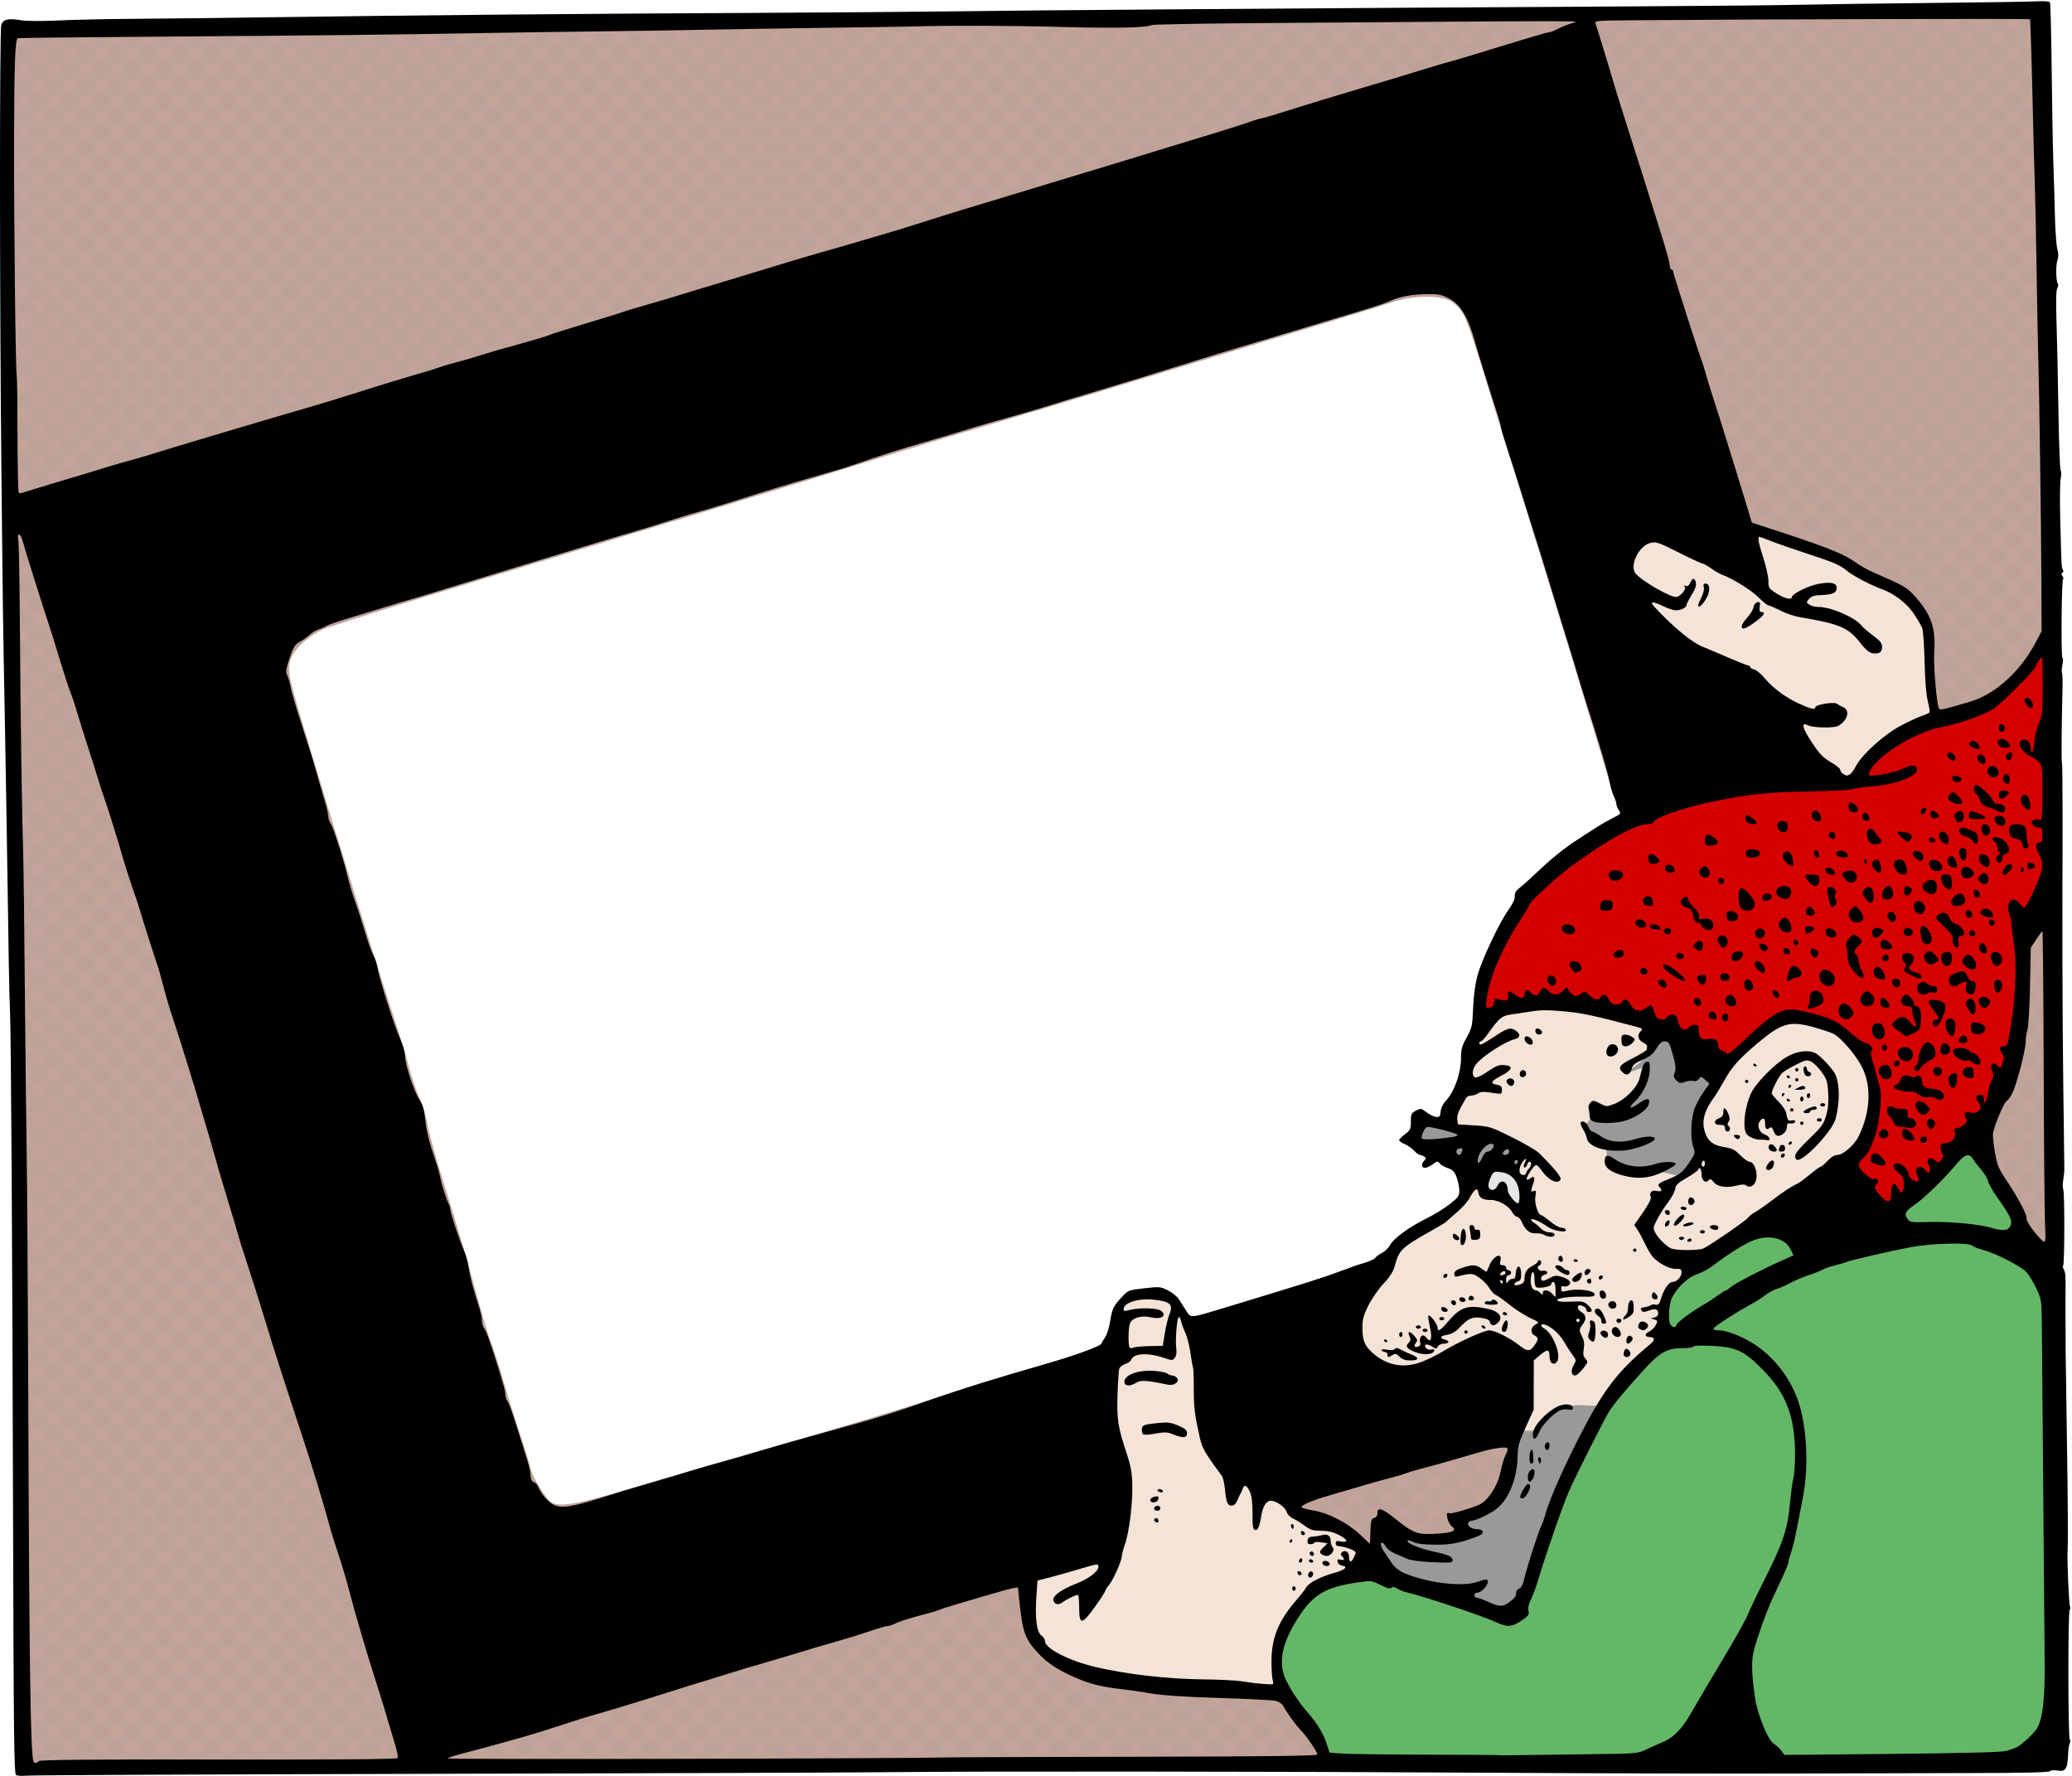
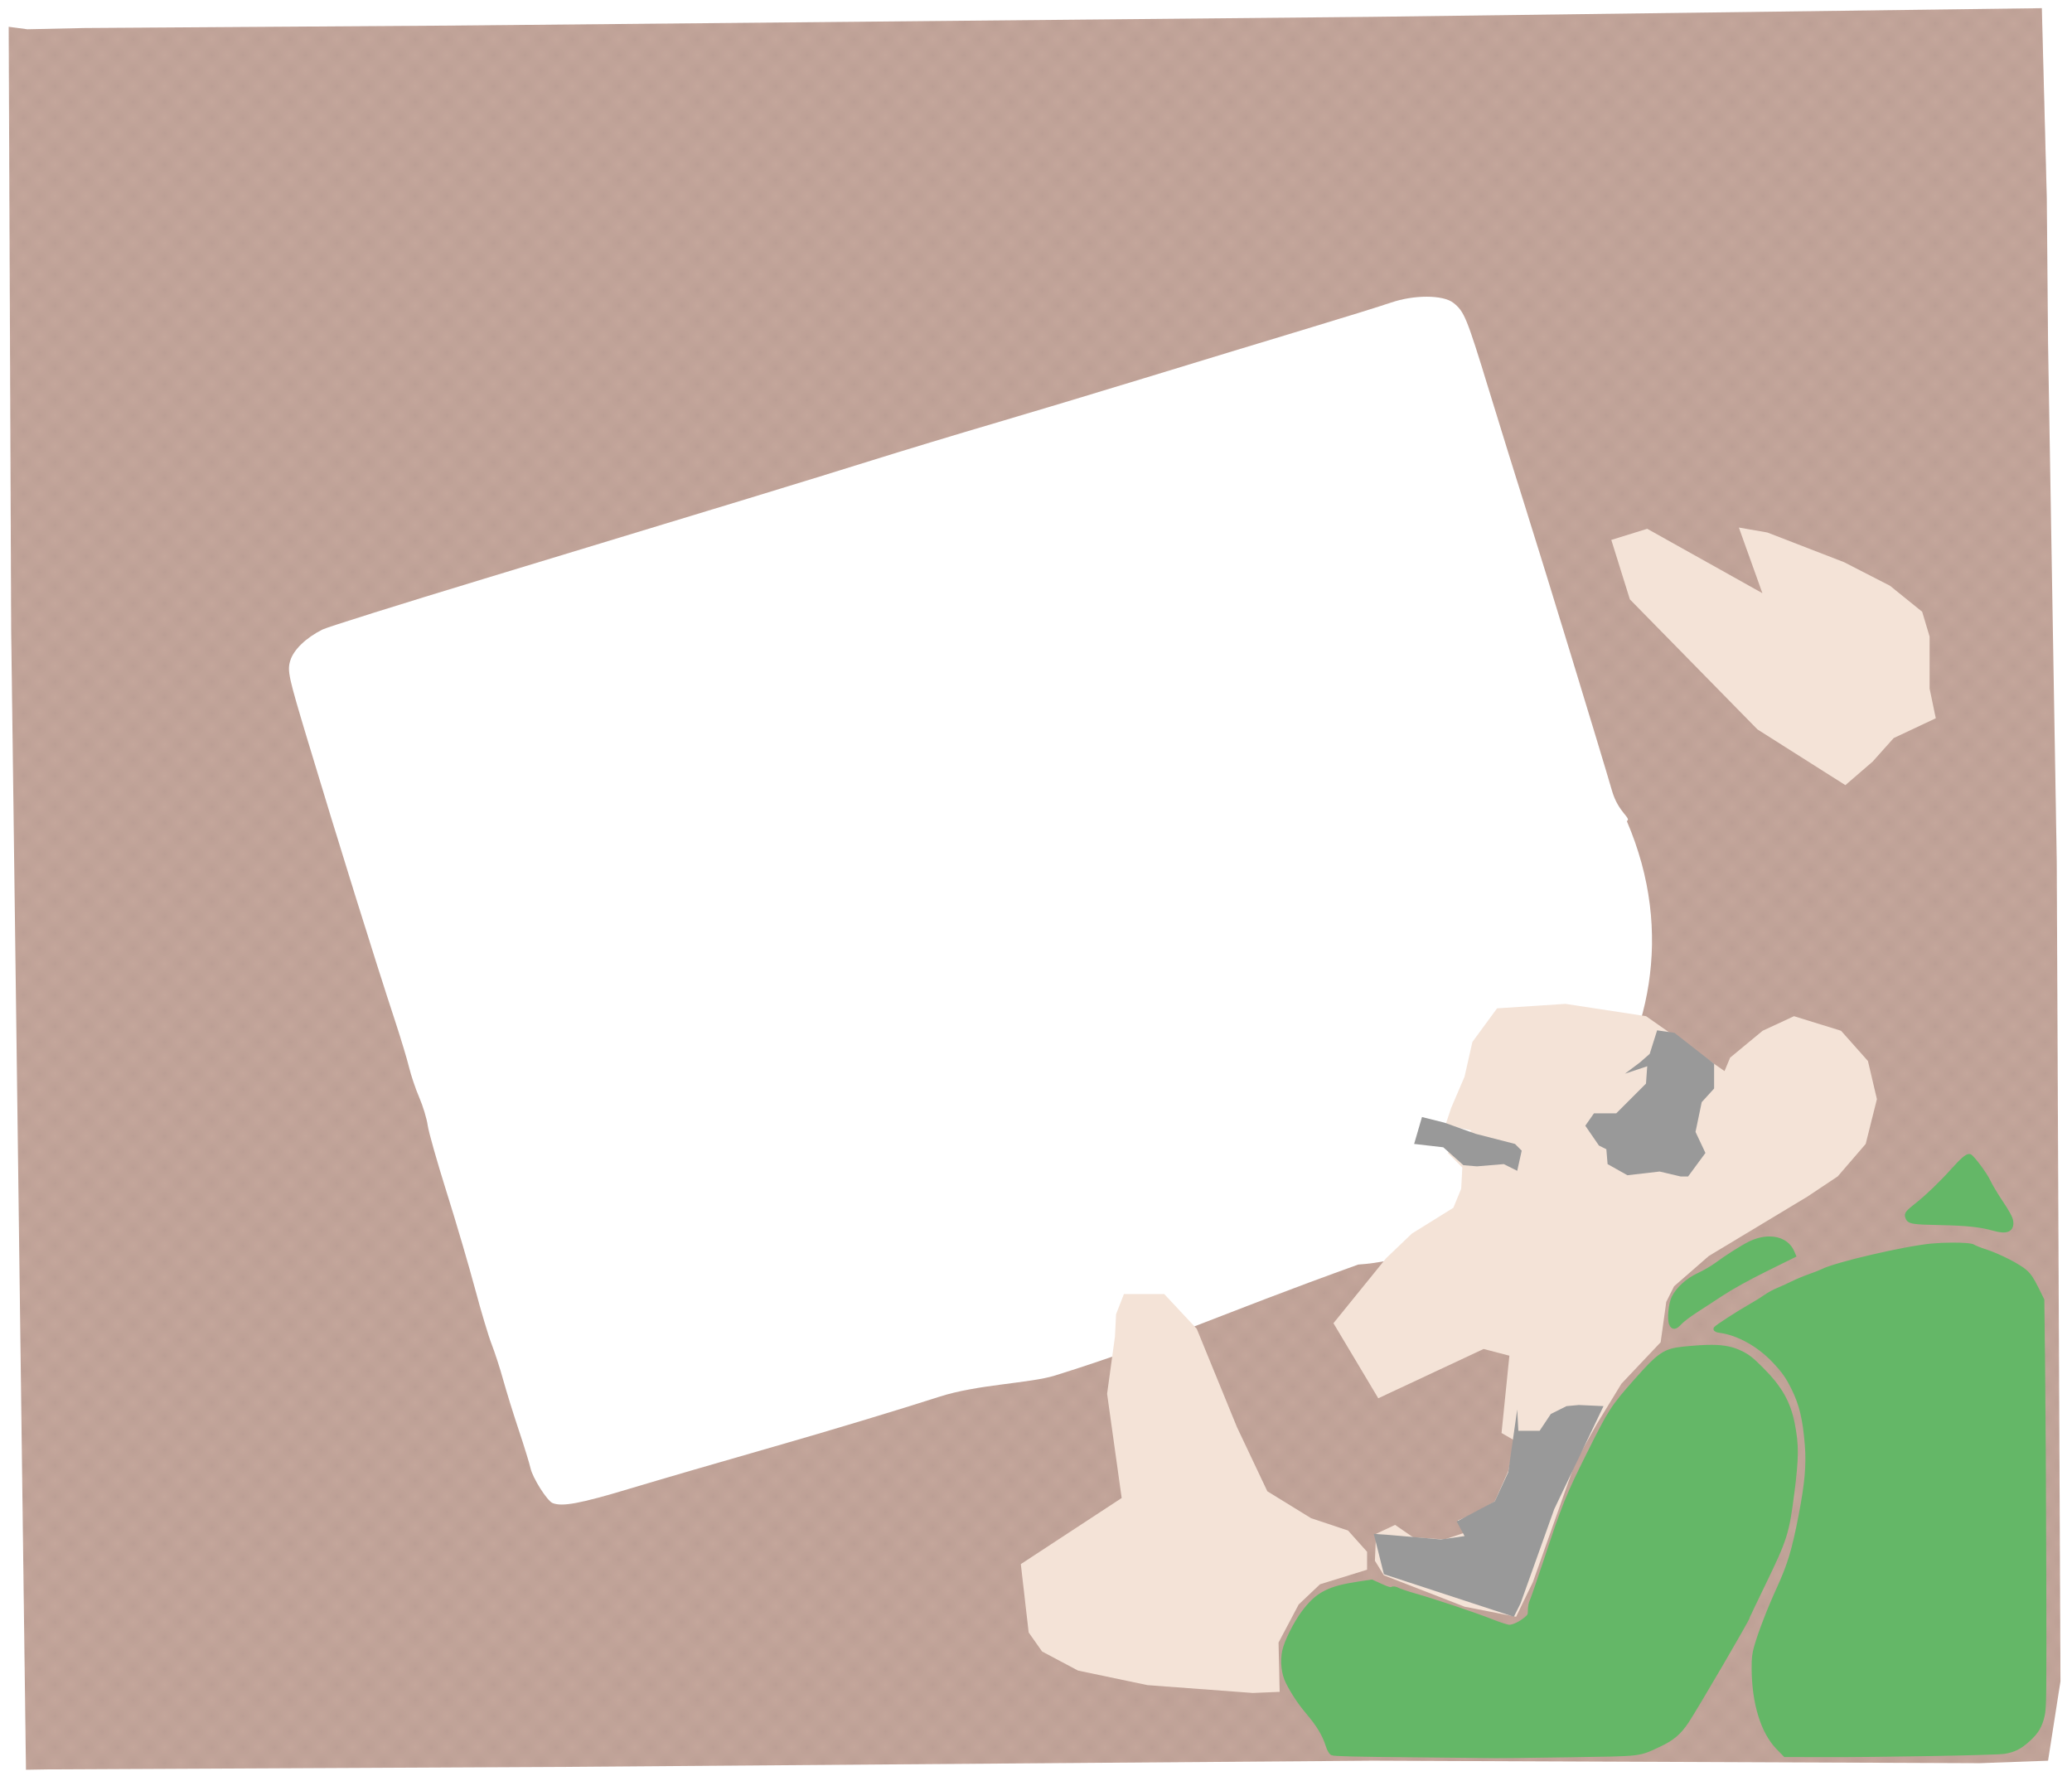
<svg xmlns="http://www.w3.org/2000/svg" xmlns:ns1="http://sodipodi.sourceforge.net/DTD/sodipodi-0.dtd" xmlns:ns2="http://www.inkscape.org/namespaces/inkscape" version="1.1" id="svg132822" viewBox="0 0 1240.158 1062.992" height="300mm" width="350mm" ns1:docname="elfframe-colour.svg" ns2:version="0.92.2 5c3e80d, 2017-08-06">
  <ns1:namedview pagecolor="#ffffff" bordercolor="#666666" borderopacity="1" objecttolerance="10" gridtolerance="10" guidetolerance="10" ns2:pageopacity="0" ns2:pageshadow="2" ns2:window-width="1436" ns2:window-height="856" id="namedview5904" showgrid="false" ns2:snap-global="false" ns2:zoom="0.4299696" ns2:cx="590.90909" ns2:cy="602.27273" ns2:window-x="4" ns2:window-y="0" ns2:window-maximized="1" ns2:current-layer="svg132822" />
  <defs id="defs132824">
    <pattern ns2:stockid="Checkerboard" id="Checkerboard" patternTransform="translate(0,0) scale(10,10)" height="2" width="2" patternUnits="userSpaceOnUse" ns2:collect="always">
      <rect id="rect6564" height="1" width="1" y="0" x="0" style="fill:black;stroke:none" />
      <rect id="rect6566" height="1" width="1" y="1" x="1" style="fill:black;stroke:none" />
    </pattern>
  </defs>
  <g id="g7219">
    <path ns1:nodetypes="cccccccccccccccccccssscccccsscsscssscscssscssssssc" ns2:connector-curvature="0" id="path6463" transform="scale(0.938)" d="M 1302.889,5.215 874.4,10.76 290.676,16.305 53.857,17.889 17.424,18.68 5.545,17.096 7.129,402.023 l 9.439,727.316 14.32,-0.234 328.693,-1.584 516.402,-3.959 387.303,1.584 43.562,-1.584 7.92,-50.691 -2.375,-523.531 -5.545,-330.275 -0.793,-92.668 z M 910.465,189.34 c 7.319,0.015 13.608,1.315 16.893,3.898 7.025,5.526 8.503,9.151 22.896,56.203 7.189,23.5 17.863,57.865 23.721,76.365 11.126,35.14 47.461,154.059 54.678,178.953 4.026,13.886 12.641,17.34 9.415,19.225 61.808,143.857 -67.25,275.972 -171.409,282.988 -89.598,32.201 -122.865,48.72 -193.33,70.762 -16.168,5.058 -49.443,5.658 -73.943,13.578 -24.5,7.92 -71.545,22.12 -104.545,31.555 -33,9.435 -75.192,21.73 -93.76,27.32 -30.913,9.307 -42.396,11.431 -48.479,8.971 -3.464,-1.401 -12.705,-15.978 -14.07,-22.193 -0.673,-3.063 -4.037,-13.986 -7.477,-24.273 -3.439,-10.287 -7.911,-24.703 -9.936,-32.035 -2.025,-7.332 -5.336,-17.559 -7.359,-22.727 -2.023,-5.168 -6.843,-21.26 -10.711,-35.76 -3.868,-14.5 -11.998,-42.14 -18.064,-61.422 -6.067,-19.282 -11.51,-38.511 -12.096,-42.729 -0.586,-4.218 -2.996,-12.168 -5.357,-17.668 -2.361,-5.5 -5.272,-14.092 -6.469,-19.092 -1.197,-5 -5.267,-18.5 -9.047,-30 -13.12,-39.919 -36.473,-114.898 -56.064,-180.012 -11.911,-39.587 -12.704,-43.253 -10.736,-49.664 2.146,-6.992 9.887,-14.477 20.533,-19.854 3,-1.515 49.229,-16.036 102.729,-32.27 159.386,-48.362 208.028,-63.213 247.271,-75.5 20.5,-6.419 55.682,-17.074 78.182,-23.678 22.5,-6.604 65.865,-19.655 96.365,-29.002 30.5,-9.347 75.908,-23.162 100.908,-30.699 25,-7.537 50.287,-15.377 56.193,-17.422 7.401,-2.562 15.75,-3.835 23.068,-3.82 z" style="fill:#c4a69b;fill-opacity:1;stroke:none;stroke-width:1px;stroke-linecap:butt;stroke-linejoin:miter;stroke-opacity:1" />
    <path style="fill:url(#Checkerboard);fill-opacity:1;stroke:none;stroke-width:1px;stroke-linecap:butt;stroke-linejoin:miter;stroke-opacity:1;opacity:0.043" d="M 1302.889,5.215 874.4,10.76 290.676,16.305 53.857,17.889 17.424,18.68 5.545,17.096 7.129,402.023 l 9.439,727.316 14.32,-0.234 328.693,-1.584 516.402,-3.959 387.303,1.584 43.562,-1.584 7.92,-50.691 -2.375,-523.531 -5.545,-330.275 -0.793,-92.668 z M 910.465,189.34 c 7.319,0.015 13.608,1.315 16.893,3.898 7.025,5.526 8.503,9.151 22.896,56.203 7.189,23.5 17.863,57.865 23.721,76.365 11.126,35.14 47.461,154.059 54.678,178.953 4.026,13.886 12.641,17.34 9.415,19.225 61.808,143.857 -67.25,275.972 -171.409,282.988 -89.598,32.201 -122.865,48.72 -193.33,70.762 -16.168,5.058 -49.443,5.658 -73.943,13.578 -24.5,7.92 -71.545,22.12 -104.545,31.555 -33,9.435 -75.192,21.73 -93.76,27.32 -30.913,9.307 -42.396,11.431 -48.479,8.971 -3.464,-1.401 -12.705,-15.978 -14.07,-22.193 -0.673,-3.063 -4.037,-13.986 -7.477,-24.273 -3.439,-10.287 -7.911,-24.703 -9.936,-32.035 -2.025,-7.332 -5.336,-17.559 -7.359,-22.727 -2.023,-5.168 -6.843,-21.26 -10.711,-35.76 -3.868,-14.5 -11.998,-42.14 -18.064,-61.422 -6.067,-19.282 -11.51,-38.511 -12.096,-42.729 -0.586,-4.218 -2.996,-12.168 -5.357,-17.668 -2.361,-5.5 -5.272,-14.092 -6.469,-19.092 -1.197,-5 -5.267,-18.5 -9.047,-30 -13.12,-39.919 -36.473,-114.898 -56.064,-180.012 -11.911,-39.587 -12.704,-43.253 -10.736,-49.664 2.146,-6.992 9.887,-14.477 20.533,-19.854 3,-1.515 49.229,-16.036 102.729,-32.27 159.386,-48.362 208.028,-63.213 247.271,-75.5 20.5,-6.419 55.682,-17.074 78.182,-23.678 22.5,-6.604 65.865,-19.655 96.365,-29.002 30.5,-9.347 75.908,-23.162 100.908,-30.699 25,-7.537 50.287,-15.377 56.193,-17.422 7.401,-2.562 15.75,-3.835 23.068,-3.82 z" transform="scale(0.938)" id="path6487" ns2:connector-curvature="0" ns1:nodetypes="cccccccccccccccccccssscccccsscsscssscscssscssssssc" />
    <path id="path6470" transform="scale(0.938)" d="M 1256.615 737.861 C 1254.994 737.87 1252.051 740.433 1246.344 746.801 C 1239.019 754.973 1230.01 763.655 1223.588 768.73 C 1217.329 773.677 1216.553 774.61 1217.145 776.473 C 1218.138 779.604 1219.788 779.903 1238.254 780.289 C 1255.422 780.648 1263.726 781.539 1272.234 783.938 C 1280.396 786.238 1283.857 784.782 1283.129 779.354 C 1282.855 777.313 1280.954 773.783 1276.662 767.35 C 1273.318 762.337 1269.764 756.387 1268.766 754.129 C 1266.793 749.668 1257.968 737.853 1256.615 737.861 z M 1129.055 790.523 C 1125.096 790.529 1120.716 791.599 1116.312 793.809 C 1111.304 796.321 1101.884 802.322 1095.119 807.311 C 1092.532 809.219 1087.588 812.079 1084.133 813.668 C 1076.988 816.953 1070.786 822.577 1068.029 828.271 C 1066.153 832.148 1065.258 841.533 1066.469 844.631 C 1067.511 847.297 1068.962 847.103 1071.869 843.914 C 1073.214 842.439 1077.478 839.18 1081.346 836.67 C 1085.213 834.16 1093.047 829.057 1098.752 825.33 C 1105.186 821.128 1115.822 815.247 1126.76 809.842 L 1144.397 801.127 L 1143.477 799.002 C 1141.076 793.458 1135.652 790.514 1129.055 790.523 z M 1245.414 794.449 C 1241.258 794.474 1236.713 794.669 1232.602 795.051 C 1215.641 796.626 1171.357 806.935 1163.01 811.252 C 1161.888 811.832 1158.158 813.299 1154.721 814.512 C 1151.284 815.724 1146.367 817.776 1143.795 819.07 C 1141.223 820.365 1137.103 822.242 1134.641 823.242 C 1132.178 824.243 1128.648 826.161 1126.797 827.504 C 1124.946 828.847 1120.696 831.5 1117.352 833.396 C 1109.703 837.735 1095.517 846.895 1094.898 847.896 C 1094.608 848.366 1095.721 848.827 1097.844 849.113 C 1109.273 850.657 1122.324 857.935 1132.08 868.205 C 1138.159 874.604 1140.904 878.489 1144.514 885.803 C 1149.569 896.046 1151.824 905.494 1153.137 921.93 C 1154.166 934.819 1153.137 946.534 1149.172 967.127 C 1144.932 989.145 1142.1 998.569 1135.137 1013.816 C 1129.091 1027.055 1123.481 1041.571 1120.756 1051.031 C 1119.5 1055.391 1119.171 1058.312 1119.209 1064.793 C 1119.336 1086.767 1124.958 1105.126 1134.592 1115.018 L 1134.592 1115.02 L 1139.172 1119.721 L 1163.852 1119.789 C 1199.768 1119.89 1273.555 1118.551 1278.871 1117.701 C 1285.009 1116.721 1288.772 1114.831 1293.992 1110.107 C 1299.404 1105.21 1301.613 1101.521 1303.197 1094.74 C 1304.33 1089.891 1304.411 1082.781 1304.221 1004.701 C 1304.107 958.075 1303.782 899.602 1303.498 874.762 L 1302.982 829.6 L 1299.236 822.066 C 1296.478 816.517 1294.624 813.769 1292.195 811.631 C 1287.939 807.884 1275.332 801.446 1266.893 798.711 C 1263.254 797.532 1259.779 796.154 1259.172 795.65 C 1258.191 794.837 1252.341 794.408 1245.414 794.449 z M 1092.432 859.691 C 1087.628 859.661 1081.803 860.046 1074.312 860.801 C 1062.414 862 1058.953 864.332 1044.055 881.189 C 1029.105 898.105 1027.745 900.213 1013.988 927.795 C 1000.424 954.991 998.392 960.03 986.355 996.32 C 982.077 1009.22 978.089 1020.712 977.496 1021.859 C 976.903 1023.006 976.418 1025.548 976.418 1027.506 C 976.418 1030.749 976.18 1031.264 973.736 1033.283 C 970.141 1036.254 965.73 1038.324 962.996 1038.324 C 961.764 1038.324 956.698 1036.703 951.738 1034.721 C 941.53 1030.64 915.072 1021.772 902.732 1018.295 C 898.208 1017.02 893.367 1015.4 891.977 1014.695 C 890.185 1013.787 889.089 1013.615 888.217 1014.104 C 887.303 1014.615 885.47 1014.108 881.113 1012.141 L 875.242 1009.49 L 867.295 1010.678 C 847.727 1013.603 840.626 1017.326 831.736 1029.314 C 826.775 1036.006 820.929 1047.731 819.703 1053.449 C 818.264 1060.166 819.106 1067.923 821.867 1073.379 C 825.169 1079.901 829.56 1086.54 834.17 1091.978 C 841.434 1100.55 845.168 1106.694 847.354 1113.674 C 848.133 1116.164 849.246 1118.169 850.119 1118.658 C 851.156 1119.239 866.036 1119.599 901.303 1119.898 C 928.649 1120.13 952.632 1120.374 954.6 1120.439 C 956.567 1120.504 977.381 1120.258 1000.856 1119.891 C 1048.842 1119.14 1045.045 1119.581 1058.879 1113.148 C 1066.912 1109.413 1071.385 1105.618 1076.117 1098.522 C 1082.117 1089.524 1115.205 1032.845 1115.205 1031.564 C 1115.205 1031.286 1119.685 1021.828 1125.16 1010.547 C 1139.044 981.94 1140.167 978.38 1143.49 952.477 C 1146.331 930.333 1146.385 922.015 1143.77 908.787 C 1141.043 894.998 1135.742 885.678 1123.826 873.721 C 1117.741 867.614 1115.238 865.641 1110.912 863.533 C 1105.607 860.948 1100.438 859.741 1092.432 859.691 z " style="fill:#64b767;fill-opacity:1;stroke:#64b767;stroke-width:3;stroke-opacity:1;stroke-miterlimit:4;stroke-dasharray:none" />
-     <path ns2:connector-curvature="0" id="path6468" d="m 1226.681,388.954 v 147.551 l -15.426,14.755 v 52.313 l -6.707,42.924 -30.181,41.582 -30.181,29.51 -13.414,10.06 -26.827,-28.839 12.072,-16.096 5.365,-20.121 -1.341,-20.121 -10.06,-17.438 -10.731,-9.39 -14.755,-4.695 -12.743,-4.024 -17.438,12.072 -22.133,20.791 -47.619,-28.839 -44.936,-9.39 h -28.839 l -24.815,8.719 -0.671,-14.084 11.402,-34.205 29.51,-40.241 57.679,-36.217 59.02,-20.121 67.068,2.012 10.731,-14.755 23.474,-15.426 30.181,-11.402 20.791,-7.378 13.414,-14.755 12.072,-12.072 z" style="fill:#d40000;stroke:none;stroke-width:0.938px;stroke-linecap:butt;stroke-linejoin:miter;stroke-opacity:1" />
    <path ns2:connector-curvature="0" id="path6481" d="m 818.235,939.586 -28.169,8.719 -12.743,12.072 -12.072,22.803 0.671,29.51 -16.096,0.671 -63.044,-4.695 -41.582,-8.719 -21.462,-11.402 -8.048,-11.402 -4.695,-40.912 60.362,-39.57 -8.719,-62.374 4.695,-34.205 0.671,-13.414 4.695,-12.072 h 24.145 l 19.45,20.791 24.145,59.02 18.108,38.229 26.157,16.096 22.133,7.378 11.402,12.743 z m 263.579,-223.338 -59.02,35.546 -20.791,18.108 -4.695,9.39 -3.353,24.145 -23.474,24.815 -14.755,24.145 -16.096,28.839 -40.912,-23.474 4.695,-46.277 -15.426,-4.024 -63.044,29.51 -26.827,-44.936 31.522,-38.9 15.426,-14.755 24.815,-15.426 4.695,-11.402 0.671,-12.743 -8.719,-8.719 14.084,-13.414 -15.426,-3.353 3.353,-10.06 8.048,-18.779 4.695,-20.791 14.755,-20.121 40.912,-2.683 48.289,7.378 46.948,32.864 3.353,-8.048 19.45,-16.096 18.779,-8.719 28.169,8.719 16.096,18.108 5.365,22.803 -6.707,26.827 -16.767,19.45 z m -175.719,141.514 19.45,-8.048 14.084,-8.719 20.791,2.012 -16.767,30.181 -26.157,73.775 -10.06,20.791 -30.851,-6.036 -48.289,-18.779 -5.365,-8.719 0.671,-16.096 11.402,-5.365 10.731,7.378 18.779,1.341 12.072,-4.024 -4.024,-7.378 11.402,-4.695 10.731,-6.707 8.048,-18.108 3.353,-15.426 z m 252.537,-427.83 -25.204,11.861 -12.602,14.084 -16.308,14.084 -52.631,-33.358 -76.353,-77.835 -11.119,-35.582 21.497,-6.672 68.94,38.547 -14.084,-39.288 17.05,2.965 45.96,17.791 27.428,14.084 19.273,15.567 4.448,14.826 v 31.134 z" style="fill:#f4e3d7;stroke:none;stroke-width:0.938px;stroke-linecap:butt;stroke-linejoin:miter;stroke-opacity:1" />
    <path ns2:connector-curvature="0" id="path6483" d="m 908.107,843.678 -5.365,37.558 -8.048,17.438 -22.803,12.072 4.695,8.719 -14.084,2.012 -30.851,-2.683 -9.39,-0.671 6.036,24.145 77.799,25.486 4.024,-8.048 20.121,-56.337 29.51,-61.703 -14.755,-0.671 -7.378,0.671 -9.39,4.695 -6.707,10.06 h -12.743 z m -57.008,-175.049 -4.695,16.096 17.438,2.012 12.072,10.731 8.048,0.671 16.096,-1.341 8.048,4.024 2.683,-12.072 -4.024,-4.024 -23.474,-6.036 -18.779,-6.707 z m 140.743,-51.892 -4.448,14.084 -5.93,5.189 -8.895,6.672 13.343,-4.448 -0.741,10.378 -17.791,17.791 h -13.343 l -5.189,7.413 8.154,11.861 4.448,2.224 0.741,8.895 11.861,6.672 19.273,-2.224 12.602,2.965 h 4.448 l 10.378,-14.084 -5.93,-12.602 3.707,-17.791 7.413,-8.154 v -14.826 l -23.721,-18.532 z" style="fill:#999999;stroke:none;stroke-width:0.938px;stroke-linecap:butt;stroke-linejoin:miter;stroke-opacity:1" />
-     <path ns2:connector-curvature="0" id="path6485" d="m 896.034,697.469 -9.39,3.353 1.341,12.743 10.731,3.353 12.072,9.39 4.695,-8.719 -6.036,-12.072 -8.048,-6.036 z" style="fill:#e6e6e6;stroke:none;stroke-width:0.938px;stroke-linecap:butt;stroke-linejoin:miter;stroke-opacity:1" />
    <g id="layer1" transform="translate(182.522,0.81)">
-       <path style="fill:#000000" d="m -172.935,1061.659 c -1.138,-0.761 -1.427,-24.955 -1.747,-146.283 -0.451,-170.703 -1.221,-298.321 -1.886,-312.371 -0.435,-9.205 -0.693,-23.576 -2.005,-112 -0.253,-17.05 -0.748,-45.85 -1.1,-64 -1.05,-54.127 -1.138,-60.508 -2.036,-148.5 -1.048,-102.726 -1.092,-260.477 -0.073,-264.235 0.944,-3.481 3.966,-4.274 11.457,-3.007 3.515,0.594 12.369,0.661 22.754,0.171 9.35,-0.441 28.925,-0.873 43.5,-0.96 14.575,-0.087 53.275,-0.531 86,-0.986 89.068,-1.24 169.743,-1.976 276.5,-2.522 52.8,-0.27 110.85,-0.707 129,-0.971 46.462,-0.676 208.258,-1.862 410.5,-3.009 41.525,-0.236 85.175,-0.661 97,-0.945 11.825,-0.284 46.925,-0.768 78,-1.075 31.075,-0.307 59.744,-0.749 63.709,-0.981 4.064,-0.238 7.47,8.99e-4 7.808,0.547 0.329,0.533 0.795,18.857 1.035,40.721 0.24,21.864 0.686,46.727 0.992,55.252 0.306,8.525 0.725,22.753 0.932,31.618 0.207,8.865 0.859,17.911 1.45,20.103 0.758,2.814 0.762,4.879 0.015,7.022 -1.054,3.023 -0.79,12.74 0.377,13.907 0.337,0.337 0.14,1.497 -0.438,2.577 -0.689,1.288 -0.844,8.045 -0.451,19.619 0.331,9.71 0.848,33.629 1.15,53.154 0.302,19.525 0.906,35.862 1.341,36.306 0.436,0.443 0.439,2.693 0.01,5 -0.432,2.307 -0.538,13.644 -0.235,25.194 0.748,28.516 0.712,27.848 1.576,29.181 0.421,0.649 0.287,1.477 -0.299,1.839 -0.739,0.457 -0.747,1.042 -0.025,1.911 0.572,0.689 0.761,1.532 0.42,1.873 -0.941,0.941 -1.31,46.611 -0.381,47.185 0.446,0.275 0.434,2.166 -0.024,4.201 -0.459,2.035 -0.584,4.106 -0.277,4.602 0.307,0.496 0.451,5.246 0.321,10.555 -0.574,23.399 -0.712,42.712 -0.311,43.408 0.239,0.415 0.403,16.39 0.363,35.5 -0.171,82.573 -0.094,111.502 0.415,156.745 0.297,26.4 0.588,49.125 0.646,50.5 0.058,1.375 -0.225,4.391 -0.629,6.702 -0.404,2.311 -0.402,5.011 0.01,6 0.841,2.042 0.789,44.038 -0.057,45.406 -0.303,0.49 -0.208,1.446 0.211,2.124 1.052,1.703 1.308,4.211 1.201,11.768 -0.079,5.533 -0.068,15.308 0.035,31 0.013,1.925 0.02,5.075 0.017,7 0,1.925 0.31,23.75 0.697,48.5 0.651,41.666 0.808,66.105 0.456,71 -0.345,4.805 0.79,31.155 1.407,32.649 0.374,0.907 0.306,1.88 -0.151,2.163 -1.052,0.65 -1.02,75.75 0.033,77.438 0.429,0.688 0.43,1.812 0,2.5 -0.428,0.688 -0.872,3.807 -0.987,6.931 -0.305,8.271 -1.565,10.128 -6.327,9.324 -2.272,-0.384 -4.082,-0.225 -4.464,0.392 -0.428,0.693 -16.356,1.056 -47.853,1.091 -25.966,0.029 -74.886,0.156 -108.711,0.282 -33.825,0.126 -113.475,-0.085 -177,-0.469 -132.03,-0.798 -308.842,-0.954 -364,-0.321 -20.625,0.237 -143.475,0.676 -273,0.977 -129.525,0.3 -237.75,0.785 -240.5,1.077 -2.75,0.292 -5.614,0.121 -6.364,-0.381 z m 13.601,-8.291 c 0.838,-0.838 29.205,-1.097 107.63,-0.983 70.679,0.102 106.703,-0.185 107.116,-0.854 0.343,-0.555 -0.075,-3.375 -0.928,-6.267 -6.225,-21.097 -9.111,-30.605 -12.067,-39.758 -5.262,-16.298 -11.99,-39.163 -15.889,-54 -1.951,-7.425 -4.957,-17.55 -6.679,-22.5 -1.722,-4.95 -4.216,-13.05 -5.543,-18 -2.874,-10.725 -10.261,-35.066 -14.871,-49 -10.367,-31.337 -18.834,-57.674 -22.502,-70 -2.292,-7.7 -6.898,-22.325 -10.236,-32.5 -3.338,-10.175 -6.4,-19.85 -6.805,-21.5 -0.405,-1.65 -3.083,-10.65 -5.953,-20 -2.869,-9.35 -6.26,-20.825 -7.536,-25.5 -1.275,-4.675 -3.749,-13.225 -5.496,-19 -1.748,-5.775 -3.551,-11.85 -4.007,-13.5 -2.233,-8.08 -13.4,-44.028 -16.046,-51.659 -1.652,-4.762 -4.067,-12.862 -5.367,-18 -1.3,-5.138 -3.066,-11.366 -3.926,-13.841 -1.961,-5.646 -9.168,-28.321 -10.488,-33 -0.543,-1.925 -2.566,-8 -4.495,-13.5 -1.929,-5.5 -4.385,-13.15 -5.458,-17 -2.691,-9.657 -8.999,-29.958 -11.186,-36 -0.995,-2.75 -2.824,-8.375 -4.064,-12.5 -1.24,-4.125 -4.015,-12.9 -6.167,-19.5 -2.152,-6.6 -4.96,-15.6 -6.24,-20 -1.28,-4.4 -3.014,-9.575 -3.852,-11.5 -0.838,-1.925 -3.627,-10.475 -6.197,-19 -2.57,-8.525 -5.508,-17.975 -6.529,-21 -3.517,-10.419 -14.853,-46.508 -15.951,-50.78 -1.215,-4.728 -3.521,-4.841 -2.485,-0.122 0.351,1.599 0.789,26.869 0.972,56.155 0.31,49.401 1.212,109.938 2.009,134.747 0.185,5.775 0.607,41.775 0.937,80 0.33,38.225 0.827,82.55 1.105,98.5 0.278,15.95 0.703,82.775 0.946,148.5 0.588,159.635 1.343,210.082 3.19,213.25 0.624,1.07 1.741,0.928 3.057,-0.388 z m 550.263,-2.299 c 3.025,-0.073 52.638,-0.23 110.25,-0.348 77.964,-0.161 104.75,-0.509 104.75,-1.362 0,-1.641 -6.235,-10.722 -10.248,-14.924 -3.124,-3.272 -7.621,-9.54 -10.348,-14.425 -0.602,-1.079 -2.627,-2.321 -4.5,-2.759 -1.873,-0.438 -17.13,-1.213 -33.905,-1.722 -19.587,-0.594 -33.72,-1.498 -39.5,-2.527 -4.95,-0.881 -12.6,-2.018 -17,-2.526 -13.547,-1.564 -19.668,-3.017 -28.5,-6.763 -11.056,-4.689 -17.895,-9.186 -23.568,-15.495 -7.703,-8.567 -8.918,-12.215 -11.013,-33.059 l -0.588,-5.846 -3.43,0.643 c -1.886,0.354 -8.711,2.227 -15.166,4.162 -6.455,1.935 -14.887,4.416 -18.737,5.514 -3.85,1.098 -8.125,2.476 -9.5,3.063 -1.375,0.587 -3.85,1.406 -5.5,1.821 -10.187,2.558 -18.459,5.086 -21.033,6.428 -1.632,0.851 -3.755,1.55 -4.719,1.553 -0.964,0 -5.689,1.372 -10.5,3.042 -4.811,1.669 -14.373,4.623 -21.248,6.563 -6.875,1.94 -15.875,4.591 -20,5.89 -4.125,1.299 -14.025,4.24 -22,6.535 -7.975,2.295 -19.45,5.755 -25.5,7.688 -6.05,1.933 -13.025,4.092 -15.5,4.798 -2.475,0.706 -10.35,3.166 -17.5,5.467 -12.833,4.13 -40.172,12.42 -46,13.95 -1.65,0.433 -9.3,2.86 -17,5.393 -7.7,2.533 -18.275,5.805 -23.5,7.271 -19.69,5.524 -26.742,7.444 -35,9.529 -4.675,1.18 -8.95,2.575 -9.5,3.101 -0.779,0.744 271.729,0.159 305.5,-0.656 z m 377.5,-1.855 c 28.739,-0.306 29.049,-0.332 34.5,-2.877 3.025,-1.413 7.825,-3.567 10.667,-4.788 5.862,-2.517 11.191,-8.23 16.373,-17.55 1.833,-3.297 9.724,-16.648 17.535,-29.669 7.811,-13.021 15.024,-25.846 16.028,-28.5 1.004,-2.654 5.293,-11.678 9.531,-20.053 11.722,-23.165 14.412,-31.251 15.893,-47.772 0.493,-5.5 1.353,-11.8 1.911,-14 0.558,-2.2 1.01,-8.5 1.004,-14 -0.025,-23.047 -5.289,-36.808 -19.608,-51.263 -11.085,-11.19 -15.857,-13.341 -31.083,-14.012 -6.022,-0.265 -10.25,-0.066 -10.25,0.485 0,0.515 -2.812,0.939 -6.25,0.942 -9.641,0.008 -13.816,2.419 -24.29,14.028 -10.366,11.489 -15.952,18.169 -19.424,23.229 -2.404,3.503 -20.254,38.847 -24.243,48 -3.893,8.934 -14.13,38.382 -18.758,53.959 -1.204,4.052 -3.093,9.102 -4.197,11.221 -1.295,2.484 -1.803,4.841 -1.431,6.632 0.511,2.458 0.022,3.154 -4.234,6.029 -5.757,3.889 -8.615,4.039 -15.484,0.814 -7.62,-3.578 -42.591,-15.255 -53.068,-17.72 -2.134,-0.502 -4.803,-1.559 -5.932,-2.35 -1.435,-1.005 -2.425,-1.128 -3.291,-0.409 -0.881,0.731 -2.779,0.245 -6.568,-1.683 -5.258,-2.676 -5.441,-2.696 -13.783,-1.499 -18.395,2.64 -25.998,6.925 -34.364,19.369 -10.557,15.704 -13.364,27.923 -8.781,38.228 2.724,6.125 8.294,14.571 13.358,20.255 5.385,6.044 9.525,12.884 11.402,18.839 l 1.619,5.136 7.11,0.568 c 3.91,0.312 26.668,0.619 50.573,0.681 23.905,0.062 43.555,0.205 43.666,0.317 0.112,0.112 5.753,0.095 12.537,-0.038 6.784,-0.133 25.384,-0.38 41.334,-0.55 z m 249.441,-1.925 c 2.477,-0.624 5.5,-1.651 6.716,-2.282 3.716,-1.928 10.985,-8.904 12.546,-12.04 3.119,-6.266 4.301,-17.409 4.132,-38.963 -0.542,-69.304 -1.551,-191.105 -1.682,-203 -0.147,-13.423 -0.281,-14.268 -3.244,-20.5 -1.7,-3.575 -4.281,-7.908 -5.737,-9.629 -2.978,-3.521 -18.718,-11.629 -26.27,-13.533 -2.696,-0.68 -5.658,-1.862 -6.582,-2.628 -2.357,-1.954 -24.449,-1.337 -36.821,1.029 -12.296,2.351 -36.069,7.819 -38,8.74 -0.825,0.394 -3.975,1.327 -7,2.073 -3.025,0.747 -6.4,1.907 -7.5,2.578 -1.1,0.671 -4.925,2.188 -8.5,3.37 -3.575,1.182 -8.3,3.18 -10.5,4.44 -2.2,1.259 -5.8,2.864 -8,3.566 -2.2,0.702 -5.575,2.504 -7.5,4.004 -1.925,1.5 -5.75,3.941 -8.5,5.423 -8.852,4.771 -21.873,13.184 -22.276,14.393 -0.251,0.753 0.899,1.173 3.212,1.173 5.571,0 17.038,4.968 24.4,10.57 12.03,9.155 20.889,22.501 24.514,36.93 4.022,16.011 4.478,36.297 1.193,53 -0.757,3.85 -2.278,11.725 -3.379,17.5 -1.101,5.775 -2.713,12.469 -3.583,14.876 -0.87,2.407 -1.581,4.984 -1.581,5.728 0,0.744 -1.626,4.85 -3.614,9.124 -1.988,4.275 -4.658,10.022 -5.934,12.772 -3.447,7.429 -9.102,23.106 -11.001,30.5 -1.723,6.707 -1.617,13.32 0.457,28.473 1.363,9.963 7.818,25.906 11.335,27.999 1.508,0.898 3.534,2.763 4.5,4.146 l 1.757,2.513 63.968,-0.606 c 42.405,-0.402 65.487,-0.989 68.473,-1.74 z m -438.672,-42.535 c -0.423,-1.512 -0.735,-6.8 -0.693,-11.75 0.114,-13.458 4.257,-23.666 14.385,-35.437 3.046,-3.541 5.989,-7.313 6.539,-8.383 1.315,-2.559 8.735,-6.358 16.559,-8.478 6.517,-1.766 8.738,-3.808 4.759,-4.374 -1.297,-0.185 -2.455,-1.151 -2.659,-2.22 -0.285,-1.494 0.082,-1.777 1.74,-1.344 2.343,0.613 2.718,-0.246 0.901,-2.063 -0.894,-0.894 -0.911,-1.489 -0.067,-2.333 1.706,-1.706 4.267,-0.245 4.267,2.435 0,3.537 1.134,3.994 2.652,1.069 0.742,-1.43 1.348,-2.943 1.348,-3.364 0,-1.253 -6.634,-3.679 -10.75,-3.93 -0.688,-0.042 -1.25,-0.808 -1.25,-1.702 0,-1.267 0.651,-1.495 2.961,-1.033 4.921,0.984 4.431,-1.11 -0.891,-3.807 -3.599,-1.824 -6.628,-2.545 -10.787,-2.569 -4.813,-0.028 -6.454,-0.53 -9.783,-2.996 -2.2,-1.63 -5.41,-3.624 -7.133,-4.431 -1.815,-0.85 -3.392,-2.5 -3.748,-3.921 -0.689,-2.743 -6.23,-6.618 -9.464,-6.618 -2.693,0 -4.768,3.286 -5.684,9 -1.065,6.641 -2.176,9.051 -3.873,8.399 -1.149,-0.441 -1.45,-2.548 -1.392,-9.731 0.051,-6.282 -0.426,-10.349 -1.515,-12.918 -1.705,-4.025 -3.422,-4.824 -4.294,-2 -0.297,0.963 -0.965,2.425 -1.483,3.25 -0.518,0.825 -1.43,2.737 -2.026,4.25 -1.236,3.136 -4.339,3.679 -5.719,1 -0.496,-0.963 -1.146,-4.584 -1.445,-8.047 -0.299,-3.464 -1.147,-7.116 -1.884,-8.116 -10.31,-13.989 -11.695,-16.396 -13.149,-22.842 -3.103,-13.758 -3.626,-18.015 -3.622,-29.531 0.002,-6.482 -0.199,-12.114 -0.447,-12.516 -0.248,-0.401 -0.945,-4.285 -1.55,-8.631 -0.604,-4.346 -1.962,-9.739 -3.017,-11.984 -1.055,-2.246 -2.183,-5.321 -2.506,-6.833 -0.323,-1.512 -0.963,-2.75 -1.422,-2.75 -1.103,0 -2.274,14.203 -1.554,18.851 0.363,2.342 0.071,4.313 -0.816,5.503 -1.316,1.764 -1.615,1.774 -6.223,0.21 -9.978,-3.388 -18.411,-2.933 -19.95,1.076 -0.307,0.801 -1.879,1.916 -3.492,2.478 -1.613,0.562 -3.224,1.779 -3.58,2.703 -0.356,0.924 -0.846,7.891 -1.09,15.482 -0.485,15.118 0.198,19.509 5.536,35.578 2.395,7.208 3.13,11.303 3.309,18.443 0.281,11.175 -1.815,28.238 -4.377,35.643 -1.04,3.006 -1.892,6.191 -1.892,7.078 0,2.741 -5.067,14.248 -7.599,17.257 -1.321,1.57 -2.401,3.259 -2.401,3.753 0,0.495 -2.759,4.757 -6.131,9.471 -7.732,10.81 -9.362,10.944 -9.384,0.773 -0.009,-3.939 -0.303,-7.449 -0.653,-7.8 -0.596,-0.596 -6.321,2.093 -9.945,4.672 -2.164,1.54 -4.886,0.368 -4.886,-2.102 0,-2.553 5.531,-6.331 14.018,-9.574 6.873,-2.626 12.982,-7.302 12.982,-9.937 0,-2.057 -0.105,-2.044 -12.12,1.54 -5.709,1.703 -13.53,3.9 -17.38,4.883 l -7,1.786 -0.64,9.367 c -0.892,13.05 0.177,21.505 2.965,23.458 1.196,0.838 2.175,2.375 2.175,3.416 0,4.316 14.028,11.601 29.5,15.32 18.693,4.494 43.344,7.363 65.12,7.579 9.284,0.092 19.58,0.596 22.88,1.119 6.619,1.049 11.312,1.573 16.269,1.816 3.108,0.152 3.231,0.024 2.5,-2.59 z m 11.731,-54.75 c 0,-0.917 0.484,-1.505 1.075,-1.308 0.591,0.197 1.075,0.786 1.075,1.308 0,0.522 -0.484,1.111 -1.075,1.308 -0.591,0.197 -1.075,-0.392 -1.075,-1.308 z m 9.625,-7.298 c -0.271,-0.439 -0.123,-1.396 0.329,-2.128 1.065,-1.723 3.133,-0.465 2.395,1.458 -0.615,1.603 -1.946,1.93 -2.724,0.67 z m -6.156,-1.252 c -0.95,-1.537 0.351,-2.529 1.635,-1.246 0.718,0.718 0.735,1.278 0.052,1.7 -0.56,0.346 -1.319,0.142 -1.687,-0.454 z m 15.198,-5.616 c -1.245,-1.245 -0.673,-2.333 1.226,-2.333 1.041,0 2.152,0.675 2.469,1.5 0.588,1.531 -2.337,2.191 -3.695,0.833 z m -14.667,-2.274 c 0,-0.518 0.45,-1.219 1,-1.559 0.55,-0.34 1,0.084 1,0.941 0,0.857 -0.45,1.559 -1,1.559 -0.55,0 -1,-0.423 -1,-0.941 z m 6,-0.059 c 0,-0.55 0.423,-1 0.941,-1 0.518,0 1.219,0.45 1.559,1 0.34,0.55 -0.084,1 -0.941,1 -0.857,0 -1.559,-0.45 -1.559,-1 z m 0.543,-3.931 c -0.683,-1.105 0.894,-2.299 1.818,-1.375 0.951,0.951 0.774,2.306 -0.301,2.306 -0.518,0 -1.2,-0.419 -1.516,-0.931 z m 6.592,-0.407 c -0.85,-1.024 -0.507,-1.904 1.462,-3.75 l 2.571,-2.413 -3.834,-0.644 c -2.109,-0.354 -3.984,-0.242 -4.167,0.25 -0.183,0.492 -1.227,0.894 -2.32,0.894 -1.482,0 -1.905,-0.565 -1.667,-2.223 0.245,-1.703 1.037,-2.258 3.384,-2.374 1.685,-0.083 3.984,-0.443 5.109,-0.799 3.192,-1.013 5.327,0.31 5.327,3.303 0,1.481 0.492,3.185 1.093,3.786 1.694,1.694 -0.693,5.307 -3.505,5.307 -1.288,0 -2.842,-0.602 -3.452,-1.337 z m -18.635,-7.663 c 0.34,-0.55 0.816,-1 1.059,-1 0.243,0 0.441,0.45 0.441,1 0,0.55 -0.477,1 -1.059,1 -0.582,0 -0.781,-0.45 -0.441,-1 z m 6.969,-4.05 c -0.95,-1.537 0.351,-2.529 1.635,-1.246 0.718,0.718 0.735,1.278 0.052,1.7 -0.56,0.346 -1.319,0.142 -1.687,-0.454 z m -5.886,-3.816 c -0.431,-0.697 -0.513,-1.537 -0.183,-1.867 0.895,-0.895 1.871,0.421 1.387,1.871 -0.339,1.016 -0.574,1.015 -1.204,-0.004 z m -82.04,-4.065 c -0.683,-1.105 0.894,-2.299 1.818,-1.375 0.951,0.951 0.774,2.306 -0.301,2.306 -0.518,0 -1.2,-0.419 -1.516,-0.931 z m 0.151,-6.709 c -0.933,-0.933 0.195,-2.361 1.865,-2.361 0.793,0 1.441,0.675 1.441,1.5 0,1.506 -2.111,2.056 -3.306,0.861 z m -2.694,-5.744 c 0,-0.761 0.993,-1.643 2.206,-1.96 2.647,-0.692 3.238,-0.257 2.449,1.801 -0.736,1.917 -4.655,2.051 -4.655,0.16 z m 4.5,-5.617 c -0.34,-0.55 0.057,-1 0.882,-1 0.825,0 1.778,0.45 2.118,1 0.34,0.55 -0.057,1 -0.882,1 -0.825,0 -1.778,-0.45 -2.118,-1 z m 9.128,-33.779 c -3.257,-1.333 -4.915,-1.406 -10.438,-0.46 -7.42,1.271 -8.189,1.063 -8.189,-2.212 0,-2.839 0.906,-3.221 9.706,-4.088 5.898,-0.581 7.671,-0.354 12.102,1.553 4.173,1.795 5.192,2.7 5.192,4.61 0,2.847 -2.45,3.022 -8.372,0.597 z m -28.909,-30.471 c -1.595,-4.448 7.226,-8.237 17.467,-7.505 3.827,0.274 7.465,1.006 8.086,1.626 0.621,0.621 1.883,1.128 2.806,1.128 0.923,0 2.198,0.627 2.835,1.394 1.905,2.295 -1.497,4.94 -5.323,4.138 -12.62,-2.646 -16.399,-2.886 -18.966,-1.205 -3.018,1.977 -6.275,2.177 -6.904,0.422 z m 229.309,131.541 c 3.926,-2.713 4.973,-4.009 4.973,-6.152 0,-1.102 0.83,-2.268 1.845,-2.59 1.261,-0.4 2.23,-2.306 3.061,-6.018 1.422,-6.355 8.727,-28.976 10.315,-31.944 0.6,-1.122 1.439,-3.4 1.864,-5.063 2.216,-8.673 9.89,-26.428 20.129,-46.566 14.829,-29.168 23.373,-40.412 43.112,-56.737 2.924,-2.418 2.785,-4.221 -0.326,-4.221 -3.043,0 -3.329,-1.893 -0.481,-3.19 1.447,-0.659 3.259,-2.412 4.026,-3.896 1.295,-2.504 1.236,-2.749 -0.825,-3.432 l -2.22,-0.736 2.25,-0.443 c 1.374,-0.27 2.25,-1.171 2.25,-2.314 0,-2.754 -1.575,-3.273 -5.561,-1.831 -3.01,1.089 -3.688,1.06 -4.468,-0.187 -0.713,-1.14 -0.307,-1.547 1.805,-1.809 1.498,-0.186 3.197,-0.73 3.776,-1.208 0.579,-0.478 1.936,-0.639 3.015,-0.356 1.62,0.424 2.199,-0.286 3.311,-4.051 1.577,-5.342 4.601,-9.547 6.865,-9.547 2.428,0 5.256,-3.027 5.256,-5.625 0,-1.99 -0.476,-2.297 -3.393,-2.187 -4.137,0.156 -11.643,-4.026 -14.547,-8.104 -1.139,-1.599 -3.093,-5.085 -4.343,-7.746 -1.25,-2.661 -3.114,-6.099 -4.143,-7.639 l -1.871,-2.801 5.236,-7.499 c 2.938,-4.208 4.992,-8.136 4.68,-8.949 -1.098,-2.862 0.45,-4.594 3.508,-3.922 3.012,0.662 3.703,-0.299 1.673,-2.328 -1.576,-1.576 -0.571,-2.386 6.345,-5.117 6.033,-2.383 7.984,-4.097 12.404,-10.899 2.634,-4.053 2.724,-4.54 1.48,-7.979 -1.885,-5.212 -1.442,-17.096 0.862,-23.16 1.051,-2.767 3.471,-7.201 5.377,-9.854 l 3.465,-4.823 -2.559,-2.28 c -2.388,-2.127 -2.644,-2.165 -3.821,-0.555 -0.785,1.074 -2.037,1.522 -3.317,1.187 -1.131,-0.296 -3.403,-0.03 -5.048,0.591 -2.579,0.974 -3.273,0.848 -5.033,-0.912 -1.698,-1.698 -1.867,-2.499 -1.006,-4.763 0.794,-2.088 0.586,-4.34 -0.889,-9.665 -2.362,-8.525 -2.635,-8.979 -5.368,-8.939 -1.491,0.021 -3.018,1.396 -4.782,4.306 -2.012,3.319 -3.86,4.821 -8.269,6.718 -4.201,1.808 -5.843,3.094 -6.313,4.944 -1.025,4.039 -3.22,4.964 -5.755,2.429 -2.835,-2.835 -1.677,-4.353 6.429,-8.429 4.4,-2.212 8.068,-4.467 8.15,-5.011 0.082,-0.544 0.195,-1.454 0.25,-2.022 0.055,-0.568 -1.021,-1.592 -2.391,-2.275 -3.055,-1.523 -3.715,-4.254 -1.595,-6.597 1.485,-1.641 1.31,-1.831 -2.662,-2.879 -25.604,-6.76 -32.195,-8.166 -43.013,-9.174 -9.173,-0.855 -13.992,-0.854 -19.239,0.002 -3.85,0.629 -9.419,1.468 -12.376,1.866 -5.73,0.771 -7.246,2.035 -14.204,11.841 -1.659,2.337 -3.444,4.25 -3.968,4.25 -0.524,0 -0.952,0.45 -0.952,1 0,1.711 1.375,1.144 8.385,-3.461 8.535,-5.606 10.114,-6.098 13.164,-4.099 3.189,2.089 3.122,4.353 -0.153,5.175 -6.1,1.531 -19.536,10.205 -23.383,15.095 -2.33,2.962 -2.649,7.109 -0.606,7.892 0.774,0.297 3.313,-0.73 5.643,-2.281 7.411,-4.936 8.378,-5.348 11.942,-5.082 5.533,0.413 4.866,2.833 -1.724,6.26 -6.406,3.332 -7.103,4.749 -2.711,5.51 2.333,0.404 2.943,1.026 2.943,3 0,2.767 0.103,2.744 -7.28,1.607 -3.672,-0.565 -5.713,-0.453 -6.702,0.368 -0.782,0.649 -2.584,1.308 -4.003,1.464 -3.07,0.337 -2.554,-0.185 -6.212,6.289 -1.984,3.51 -2.821,6.185 -2.538,8.109 l 0.421,2.871 9.532,0.569 c 9.251,0.552 9.924,0.762 22.781,7.122 7.287,3.605 14.543,7.832 16.125,9.395 8.859,8.752 13.517,14.386 13.003,15.728 -1.276,3.325 -7.03,0.885 -10.867,-4.608 -1.507,-2.158 -3.188,-3.923 -3.736,-3.923 -1.321,0 -6.492,7.865 -5.694,8.663 0.342,0.342 1.319,0.044 2.171,-0.663 2.288,-1.899 3.046,-0.399 1.692,3.346 -1.567,4.332 -1.505,4.988 0.397,4.258 1.348,-0.517 1.488,-0.014 0.923,3.329 -0.654,3.869 1.619,11.066 3.494,11.066 0.427,0 2.861,1.722 5.408,3.827 2.547,2.105 5.588,3.792 6.758,3.75 1.17,-0.042 2.338,0.534 2.597,1.281 0.663,1.915 -7.437,0.576 -10.768,-1.78 -4.235,-2.995 -9.152,-5.261 -9.843,-4.535 -0.361,0.38 0.214,1.201 1.278,1.824 1.065,0.623 2.986,2.22 4.269,3.549 1.442,1.493 3.473,2.417 5.314,2.417 1.817,0 2.981,0.52 2.981,1.333 0,1.656 -3.403,1.731 -6.316,0.14 -1.201,-0.657 -3.457,-1.069 -5.013,-0.916 -3.361,0.329 -6.285,-2.03 -8.203,-6.62 -0.752,-1.799 -2.053,-3.27 -2.892,-3.27 -0.839,0 -2.221,-1.346 -3.072,-2.99 -1.751,-3.386 -8.042,-7.003 -12.215,-7.023 -5.182,-0.025 -7.148,-1.065 -7.823,-4.136 -0.542,-2.466 -0.889,-2.746 -2.13,-1.715 -0.816,0.677 -2.317,2.865 -3.336,4.863 -1.019,1.998 -4.474,5.843 -7.677,8.545 -3.203,2.702 -6.049,5.203 -6.324,5.559 -0.275,0.356 -4.55,2.921 -9.5,5.701 -16.816,9.443 -18.621,11.177 -20.99,20.16 -0.99,3.754 -2.783,6.645 -6.838,11.024 -3.022,3.265 -7.11,9.163 -9.084,13.108 -3,5.996 -3.588,8.226 -3.588,13.588 0,7.054 1.34,10.464 5.661,14.407 8.654,7.896 18.675,9.88 29.556,5.851 3.456,-1.279 8.987,-3.969 12.293,-5.976 9.771,-5.935 25.19,-12.966 28.432,-12.966 3.306,0 12.484,4.598 18.202,9.119 4.581,3.622 6.195,3.618 8.788,-0.023 2.594,-3.643 2.595,-4.743 0.007,-6.128 -2.686,-1.437 -2.193,-5.043 0.899,-6.579 2.242,-1.114 2.102,-1.269 -3.414,-3.795 -3.164,-1.448 -8.716,-5.016 -12.338,-7.929 -3.622,-2.913 -7.383,-5.593 -8.356,-5.957 -0.973,-0.364 -2.675,-2.195 -3.781,-4.071 -1.106,-1.875 -3.792,-4.643 -5.968,-6.151 -3.994,-2.768 -4.791,-2.828 -12.364,-0.927 -2.174,0.546 -2.617,0.316 -2.617,-1.358 0,-1.505 1.183,-2.418 4.678,-3.608 6.204,-2.114 8.522,-2.011 11.74,0.52 1.478,1.163 2.811,1.95 2.962,1.75 0.151,-0.2 0.844,-1.794 1.539,-3.542 2.437,-6.126 8.078,-8.43 6.643,-2.713 -0.484,1.93 -0.211,2.391 1.419,2.391 1.128,0 2.019,0.662 2.019,1.5 0,0.825 0.675,1.5 1.5,1.5 0.825,0 1.5,0.675 1.5,1.5 0,0.825 -0.675,1.5 -1.5,1.5 -0.962,0 -1.5,0.966 -1.5,2.691 0,2.441 0.12,2.527 1.288,0.929 0.709,-0.969 1.946,-1.617 2.75,-1.441 1.041,0.228 1.551,-0.759 1.772,-3.429 0.449,-5.429 3.19,-5.133 3.19,0.344 0,3.253 -0.411,4.201 -2,4.617 -1.881,0.492 -2.877,2.306 -1.25,2.276 3.031,-0.055 5.252,-1.47 5.264,-3.353 0.027,-4.233 1.179,-6.282 4.553,-8.099 1.889,-1.017 3.434,-2.228 3.434,-2.692 0,-0.463 0.45,-0.843 1,-0.843 1.405,0 1.252,2.749 -0.18,3.227 -2.046,0.682 -0.121,3.665 2.006,3.109 1.072,-0.28 2.269,0.01 2.662,0.645 0.429,0.695 -0.123,1.373 -1.387,1.704 -2.011,0.526 -2.765,2.319 -1.505,3.579 0.328,0.328 2.219,-0.316 4.204,-1.431 3.082,-1.731 4.143,-1.866 7.286,-0.925 4.774,1.43 6.48,3.379 4.44,5.072 -0.825,0.684 -2.18,0.983 -3.012,0.664 -1.047,-0.402 -1.513,0.05 -1.513,1.468 0,1.812 0.375,1.954 3.25,1.231 6.466,-1.625 16.75,-0.289 16.75,2.176 0,1.187 -1.436,1.445 -7.25,1.305 -8.17,-0.198 -16.292,1.035 -15.044,2.283 0.831,0.831 2.987,0.943 11.294,0.587 3.591,-0.154 5.032,0.312 7.134,2.307 2.715,2.577 2.824,4 0.307,4 -0.793,0 -1.441,-0.627 -1.441,-1.393 0,-1.31 -2.03,-2.607 -4.082,-2.607 -1.667,0 -0.954,2.91 0.964,3.937 3.003,1.607 3.415,4.169 1.161,7.218 -2.457,3.324 -2.478,3.668 -0.459,7.713 1.112,2.228 1.381,4.381 0.902,7.216 -0.525,3.105 -0.286,4.479 1.033,5.936 1.635,1.806 1.564,2.087 -1.486,5.938 -1.761,2.223 -3.852,4.042 -4.649,4.042 -2.35,0 -2.813,-3.004 -0.951,-6.157 1.686,-2.855 1.669,-3.021 -0.655,-6.139 -1.314,-1.762 -3.579,-5.271 -5.034,-7.798 -2.732,-4.744 -7.566,-9.088 -11.494,-10.33 -2.725,-0.861 -3.052,0.924 -0.427,2.329 5.223,2.795 10.388,16.057 7.691,19.746 -1.981,2.71 -4.513,0.96 -4.513,-3.119 0,-4.333 -1.338,-4.443 -5.963,-0.49 l -3.463,2.96 -0.037,14.749 -0.037,14.749 -4.752,10.5 c -4.028,8.901 -4.765,11.49 -4.838,17 -0.174,13.033 -4.853,25.228 -12.04,31.38 -3.618,3.097 -13.025,7.62 -15.848,7.62 -0.497,0 -1.194,0.47 -1.549,1.044 -1.126,1.823 1.651,3.956 5.15,3.956 3.973,0 4.697,2.523 1.128,3.93 -10.955,4.318 -16.6,5.463 -26.39,5.351 -7.173,-0.082 -11.05,-0.586 -13.25,-1.724 -1.906,-0.986 -3.11,-1.19 -3.11,-0.526 0,1.6 7.715,4.727 15.924,6.453 8.478,1.783 11.076,3.001 11.076,5.189 0,1.406 -1.44,1.543 -11.778,1.117 -7.33,-0.302 -13.089,-1.058 -15.25,-2.001 -1.91,-0.834 -5.332,-2.297 -7.606,-3.252 -2.274,-0.955 -4.712,-2.816 -5.419,-4.136 -0.707,-1.32 -1.659,-2.4 -2.116,-2.4 -1.359,0 -0.94,2.321 0.924,5.116 0.96,1.439 3.004,4.501 4.543,6.806 1.889,2.829 4.326,4.861 7.5,6.255 13.392,5.879 34.716,8.54 43.754,5.461 5.984,-2.039 6.448,-2.035 6.448,0.048 0,2.295 -3.93,6.314 -6.174,6.314 -1.004,0 -1.826,0.675 -1.826,1.5 0,0.825 0.617,1.5 1.372,1.5 0.754,0 3.792,1.099 6.75,2.442 6.473,2.939 8.656,3.095 11.906,0.849 z m 7.493,-63.258 c -0.642,-1.038 3.294,-8.033 4.519,-8.033 1.683,0 1.787,1.647 0.3,4.718 -1.577,3.257 -3.877,4.839 -4.819,3.315 z m 5.202,-9.644 c -1.134,-1.134 -0.846,-4.866 0.477,-6.189 1.828,-1.828 2.8,-1.443 2.8,1.109 0,2.689 -2.223,6.135 -3.277,5.08 z m 0.277,-14.247 c 0,-4.746 1.928,-6.721 2.15,-2.201 0.083,1.682 0.195,3.584 0.25,4.226 0.055,0.642 -0.463,1.354 -1.15,1.583 -0.862,0.287 -1.25,-0.833 -1.25,-3.608 z m 5.531,2.565 c -0.428,-0.986 -0.498,-2.074 -0.155,-2.417 1.015,-1.016 1.834,0.411 1.367,2.382 -0.414,1.747 -0.468,1.749 -1.212,0.035 z m 3.873,-8.096 c -0.652,-1.699 0.224,-3.611 1.655,-3.611 1.261,0 1.207,3.718 -0.066,4.504 -0.554,0.342 -1.269,-0.06 -1.589,-0.893 z m -7.404,-8.608 c 0,-4.502 8.091,-13.327 15.188,-16.567 4.088,-1.866 8.812,-1.299 8.812,1.058 0,1.071 -0.762,1.304 -2.878,0.88 -1.583,-0.317 -3.873,-0.043 -5.088,0.608 -4.425,2.368 -10.355,8.603 -12.138,12.76 -2.128,4.964 -3.896,5.536 -3.896,1.261 z m -79.789,-46.236 c -1.896,-1.896 -2.532,-2.047 -4.209,-1 -2.553,1.594 -3.002,1.554 -3.002,-0.267 0,-0.825 -0.648,-1.5 -1.441,-1.5 -0.793,0 -1.726,-0.461 -2.074,-1.024 -0.414,-0.67 0.731,-0.806 3.315,-0.392 2.491,0.398 4.204,0.217 4.642,-0.492 0.498,-0.806 1.452,-0.704 3.376,0.361 1.475,0.816 4.369,2.151 6.431,2.965 4.988,1.969 4.751,3.582 -0.528,3.582 -3.094,0 -4.896,-0.618 -6.511,-2.233 z m 134.345,-0.676 c -0.658,-1.065 0.341,-4.09 1.351,-4.09 1.402,0 2.921,2.284 2.408,3.622 -0.598,1.558 -2.908,1.845 -3.759,0.468 z m -124.056,-1.782 c -5.751,-2.022 -7.09,-3.575 -4.939,-5.727 1.383,-1.383 1.495,-2.164 0.593,-4.143 -1.62,-3.556 0.688,-3.053 3.718,0.811 1.111,1.417 1.132,2.04 0.107,3.274 -1.529,1.842 -0.684,2.96 1.581,2.091 0.95,-0.365 1.405,-1.263 1.075,-2.124 -0.713,-1.858 0.232,-4.492 1.612,-4.492 0.568,0 1.636,0.787 2.374,1.75 2.43,3.171 3.299,-0.332 1.74,-7.015 -0.773,-3.313 -1.151,-6.279 -0.839,-6.591 0.85,-0.85 5.401,5.092 5.442,7.105 0.059,2.895 1.555,2.028 6.514,-3.776 7.291,-8.535 11.695,-9.918 23.509,-7.384 6.511,1.396 9.31,4.818 6.49,7.935 -2.267,2.505 -4.519,2.529 -5.166,0.055 -0.374,-1.429 -1.747,-2.091 -5.376,-2.59 -5.352,-0.736 -7.604,0.347 -13.392,6.439 -1.882,1.98 -4.337,3.333 -6.75,3.719 -4.349,0.695 -4.937,2.025 -1.299,2.938 3.016,0.757 2.328,2.412 -1.002,2.412 -1.315,0 -2.816,0.758 -3.334,1.685 -0.882,1.577 -1.112,1.574 -3.578,-0.042 -2.999,-1.965 -5.373,-1.306 -3.486,0.968 0.669,0.807 2.003,1.175 3.049,0.844 1.022,-0.324 1.859,-0.136 1.859,0.418 0,2.41 -5.565,3.17 -10.5,1.435 z m 125.5,-7.25 c 0,-2.409 1.813,-3.646 3.245,-2.214 0.761,0.761 0.7,1.517 -0.21,2.613 -1.748,2.106 -3.035,1.937 -3.035,-0.399 z m -145,-0.118 c 0,-0.582 0.45,-0.781 1,-0.441 0.55,0.34 1,0.816 1,1.059 0,0.243 -0.45,0.441 -1,0.441 -0.55,0 -1,-0.477 -1,-1.059 z m 122.961,-0.488 c -1.035,-1.247 -1.09,-2.274 -0.241,-4.523 0.604,-1.6 0.862,-3.814 0.572,-4.92 -0.54,-2.064 0.353,-2.543 2.323,-1.245 1.38,0.909 1.112,11.492 -0.302,11.964 -0.557,0.186 -1.615,-0.389 -2.352,-1.276 z m 7.555,-2.08 c -1.093,-1.093 -1.311,-1.979 -0.648,-2.642 1.323,-1.323 4.131,-0.182 4.131,1.678 0,2.305 -1.679,2.769 -3.484,0.964 z m -121.516,-0.873 c 0,-0.825 0.45,-1.5 1,-1.5 0.55,0 1,0.675 1,1.5 0,0.825 -0.45,1.5 -1,1.5 -0.55,0 -1,-0.675 -1,-1.5 z m 128.011,0.013 c -1.496,-1.802 -0.641,-4.513 1.423,-4.513 1.749,0 3.936,3.594 3.054,5.021 -0.89,1.44 -3.065,1.193 -4.477,-0.508 z m -89.011,-1.513 c 0,-0.55 0.45,-1 1,-1 0.55,0 1,0.45 1,1 0,0.55 -0.45,1 -1,1 -0.55,0 -1,-0.45 -1,-1 z m -25,-1 c 0,-0.55 0.675,-1 1.5,-1 0.825,0 1.5,0.45 1.5,1 0,0.55 -0.675,1 -1.5,1 -0.825,0 -1.5,-0.45 -1.5,-1 z m 47.546,0.075 c -0.694,-1.122 1.437,-6.075 2.614,-6.075 0.977,0 1.111,3.128 0.232,5.418 -0.677,1.764 -1.977,2.064 -2.847,0.657 z m 82.704,-0.737 c -1.565,-0.631 -1.611,-2.577 -0.097,-4.091 1.407,-1.407 4.847,0.141 4.847,2.181 0,1.058 -2.463,2.901 -3.332,2.493 -0.092,-0.043 -0.731,-0.306 -1.418,-0.583 z m -134.25,-1.338 c 0,-0.55 0.675,-1 1.5,-1 0.825,0 1.5,0.45 1.5,1 0,0.55 -0.675,1 -1.5,1 -0.825,0 -1.5,-0.45 -1.5,-1 z m 39.5,0 c -0.34,-0.55 -0.168,-1 0.382,-1 0.55,0 1.278,0.45 1.618,1 0.34,0.55 0.168,1 -0.382,1 -0.55,0 -1.278,-0.45 -1.618,-1 z m 71.5,-3 c 0,-1.988 -0.299,-2.521 -2.134,-3.807 -2.38,-1.667 -2.415,-4.193 -0.058,-4.193 1.135,0 2.437,1.427 3.5,3.836 2.071,4.695 2.089,5.164 0.192,5.164 -0.825,0 -1.5,-0.45 -1.5,-1 z m 9.639,0.306 c -1.126,-1.126 -0.686,-2.306 0.861,-2.306 0.825,0 1.5,0.423 1.5,0.941 0,1.261 -1.562,2.164 -2.361,1.365 z m -106.639,-2.306 c 0,-0.55 0.675,-1 1.5,-1 0.825,0 1.5,0.45 1.5,1 0,0.55 -0.675,1 -1.5,1 -0.825,0 -1.5,-0.45 -1.5,-1 z m 110,0.221 c 0,-0.537 0.675,-1.536 1.5,-2.221 0.825,-0.685 1.5,-2.738 1.5,-4.563 0,-3.13 1.451,-5.319 2.7,-4.07 0.311,0.312 0.619,2.164 0.683,4.116 0.098,2.972 -0.412,3.889 -3.133,5.632 -1.788,1.145 -3.25,1.643 -3.25,1.106 z m -72,-3.221 c 0,-0.55 0.423,-1 0.941,-1 0.518,0 1.219,0.45 1.559,1 0.34,0.55 -0.084,1 -0.941,1 -0.857,0 -1.559,-0.45 -1.559,-1 z m -36.541,-2.067 c -0.363,-0.587 -0.408,-1.317 -0.102,-1.624 0.823,-0.823 3.643,0.462 3.643,1.659 0,1.357 -2.697,1.33 -3.541,-0.035 z m 99.864,-2.534 c -0.7,-1.824 1.332,-3.469 3.336,-2.7 0.737,0.283 1.341,1.366 1.341,2.407 0,2.363 -3.792,2.599 -4.677,0.292 z m -93.656,-1.066 c -1.151,-1.151 -0.728,-2.333 0.833,-2.333 0.825,0 1.5,0.675 1.5,1.5 0,1.562 -1.183,1.984 -2.333,0.833 z m 19.787,-0.223 c -0.853,-0.832 0.683,-1.995 1.977,-1.499 0.752,0.288 1.677,0.022 2.057,-0.592 0.733,-1.187 3.512,0.421 3.512,2.032 0,0.785 -6.749,0.837 -7.546,0.059 z m -15.454,-2.684 c 0,-0.931 0.68,-1.441 1.667,-1.25 2.509,0.487 2.853,2.823 0.416,2.823 -1.228,0 -2.083,-0.646 -2.083,-1.573 z m 5.655,-0.969 c 0.655,-1.707 2.499,-1.497 3.116,0.355 0.22,0.659 -0.517,1.188 -1.656,1.188 -1.438,0 -1.875,-0.461 -1.46,-1.542 z m 110.441,0.602 c -0.838,-0.518 -1.117,-1.562 -0.705,-2.636 0.638,-1.661 0.792,-1.669 2.353,-0.108 1.925,1.925 0.599,4.133 -1.648,2.744 z m -31.429,-0.726 c -0.367,-0.367 -0.667,-1.525 -0.667,-2.573 0,-2.725 3.416,-1.831 3.82,1 0.308,2.157 -1.611,3.115 -3.153,1.573 z m -7.973,-8.973 c -0.799,-0.799 0.104,-2.361 1.365,-2.361 0.518,0 0.941,0.675 0.941,1.5 0,1.546 -1.18,1.987 -2.306,0.861 z m -9.144,-1.28 c -0.696,-1.126 4.35,-5.26 5.53,-4.531 0.465,0.287 0.339,1.631 -0.278,2.986 -1.109,2.435 -4.15,3.329 -5.252,1.544 z m 16.047,-0.924 c -0.346,-0.56 -0.142,-1.319 0.454,-1.687 1.537,-0.95 2.529,0.351 1.246,1.635 -0.718,0.718 -1.278,0.735 -1.7,0.052 z m -93,-1 c -0.346,-0.56 -0.142,-1.319 0.454,-1.687 1.537,-0.95 2.529,0.351 1.246,1.635 -0.718,0.718 -1.278,0.735 -1.7,0.052 z m 70.165,-2.996 c -1.506,-0.912 -2.955,-2.22 -3.219,-2.909 -0.682,-1.776 2.944,-1.574 4.457,0.249 0.685,0.825 1.865,1.5 2.622,1.5 0.758,0 1.378,0.675 1.378,1.5 0,1.893 -1.735,1.78 -5.238,-0.34 z m 14.238,0.399 c 0,-1.792 1.652,-2.892 3.049,-2.029 0.717,0.443 0.678,1.094 -0.122,2.059 -1.511,1.821 -2.926,1.806 -2.926,-0.03 z m -15.5,-7.559 c -0.816,-1.32 0.38,-3.192 1.569,-2.457 1.215,0.751 1.207,3.457 -0.01,3.457 -0.518,0 -1.219,-0.45 -1.559,-1 z m 9.01,-0.016 c 0.345,-0.559 1.047,-0.757 1.559,-0.441 1.387,0.857 1.128,1.457 -0.628,1.457 -0.857,0 -1.276,-0.457 -0.931,-1.016 z m 35.49,-5.984 c 0,-0.55 0.45,-1 1,-1 0.55,0 1,0.45 1,1 0,0.55 -0.45,1 -1,1 -0.55,0 -1,-0.45 -1,-1 z m -103.096,-3.429 c -0.236,-0.236 -0.264,-2.508 -0.062,-5.048 0.382,-4.808 2.366,-5.864 2.991,-1.592 0.623,4.256 -1.194,8.375 -2.929,6.64 z m -4.559,-4.114 c -0.326,-0.849 -0.322,-1.813 0.007,-2.143 0.712,-0.712 3.648,1.548 3.648,2.808 0,1.509 -3.032,0.957 -3.655,-0.666 z m 10.655,0.235 c 0,-0.793 -0.281,-2.848 -0.625,-4.566 -0.495,-2.474 -0.287,-3.125 1,-3.125 0.894,0 1.625,0.695 1.625,1.544 0,0.916 0.712,1.424 1.75,1.25 1.343,-0.226 1.75,0.404 1.75,2.706 0,2.529 -0.431,3.05 -2.75,3.316 -1.874,0.216 -2.75,-0.142 -2.75,-1.125 z m 91.657,-37.221 c -7.794,-1.956 -11.657,-4.767 -11.657,-8.48 0,-4.147 1.594,-4.544 5.993,-1.496 6.645,4.605 16.02,5.742 24.245,2.939 4.862,-1.657 12.262,-1.617 12.262,0.065 0,0.55 -3.15,2.532 -7,4.404 -8.237,4.006 -15.146,4.749 -23.843,2.567 z m -10.754,-15.45 c -6.687,-1.18 -10.765,-3.586 -11.507,-6.789 -0.348,-1.502 -1.176,-3.632 -1.839,-4.732 -2.437,-4.042 -2.598,-5.5 -0.609,-5.5 1.132,0 2.415,1.197 3.213,3 0.73,1.65 1.781,3.002 2.334,3.004 0.553,0.002 3.031,1.35 5.506,2.996 5.242,3.485 12.165,3.99 20.409,1.489 6.23,-1.89 11.591,-1.954 11.591,-0.139 0,2.032 -11.685,6.453 -18.5,7.001 -3.3,0.265 -8.069,0.117 -10.597,-0.33 z m -7.653,-17.052 c -1.404,-0.564 -2.255,-1.762 -2.264,-3.187 -0.008,-1.255 -0.267,-3.228 -0.578,-4.383 -0.335,-1.25 0.09,-2.755 1.05,-3.715 1.485,-1.485 1.933,-1.448 5.616,0.472 3.905,2.035 4.114,2.043 8.611,0.326 6.652,-2.541 13.856,-9.866 15.223,-15.482 1.951,-8.009 2.602,-9.475 4.361,-9.814 1.447,-0.279 1.728,0.454 1.72,4.49 -0.012,6.107 -3.811,14.475 -8.637,19.027 -4.847,4.571 -3.443,5.418 2.229,1.345 5.084,-3.651 7.177,-3.174 5.494,1.252 -1.188,3.124 -7.482,7.311 -13.933,9.269 -5.176,1.571 -15.439,1.788 -18.893,0.4 z m -51.258,-22.478 c -0.944,-1.138 -1.005,-1.879 -0.217,-2.666 1.517,-1.517 4.442,-0.188 4.049,1.839 -0.449,2.315 -2.27,2.708 -3.831,0.827 z m 7.337,-5.075 c -0.717,-1.867 1.061,-3.911 2.584,-2.97 1.588,0.981 1.328,3.248 -0.451,3.93 -0.891,0.342 -1.788,-0.062 -2.133,-0.96 z m 52.337,-12.083 c -1.178,-1.178 -0.713,-4.144 0.903,-5.76 1.924,-1.924 5.431,-0.463 5.431,2.262 0,3.173 -4.289,5.542 -6.333,3.498 z m 9,-6 c -0.367,-0.367 -0.667,-1.942 -0.667,-3.5 0,-2.293 0.44,-2.833 2.309,-2.833 1.27,0 3.176,0.634 4.237,1.41 1.892,1.383 1.893,1.449 0.036,3.5 -1.866,2.062 -4.615,2.724 -5.915,1.424 z m -57.467,-1.533 c -1.589,-1.589 -1.531,-3.8 0.1,-3.8 0.715,0 1.84,0.54 2.5,1.2 1.589,1.589 1.531,3.8 -0.1,3.8 -0.715,0 -1.84,-0.54 -2.5,-1.2 z m 5.451,-6.268 c -0.31,-0.807 -0.113,-1.746 0.437,-2.086 1.259,-0.778 4.081,1.473 3.342,2.667 -0.86,1.391 -3.158,1.038 -3.779,-0.581 z m -96.607,290.746 c 1.251,-0.327 1.956,-1.37 1.956,-2.895 0,-3.773 2.808,-2.915 10.365,3.167 11.056,8.899 13.406,9.786 24.406,9.211 9.88,-0.517 13.126,-1.864 10.019,-4.16 -2.902,-2.144 -4.586,-9.83 -1.774,-8.091 0.879,0.543 12.13,-2.671 17.665,-5.046 5.321,-2.283 11.136,-11.069 12.888,-19.469 0.831,-3.986 2.168,-8.519 2.972,-10.072 2.447,-4.731 2.012,-5.25 -3.79,-4.524 -5.326,0.667 -7.421,1.207 -25.25,6.516 -5.5,1.638 -13.825,3.956 -18.5,5.151 -4.675,1.195 -10.075,2.775 -12,3.509 -1.925,0.735 -6.425,2.061 -10,2.948 -3.575,0.887 -11.45,3.102 -17.5,4.922 -6.05,1.821 -14.564,4.324 -18.919,5.563 -9.943,2.828 -17.054,5.937 -15.937,6.968 0.471,0.434 3.686,1.273 7.145,1.863 8.951,1.528 20.36,7.409 27.615,14.234 l 6.097,5.736 0.294,-7.51 c 0.253,-6.476 0.563,-7.58 2.25,-8.022 z M 174.929,896.457 c 15.238,-4.751 19.547,-6.054 33,-9.977 12.03,-3.508 13.434,-3.927 25,-7.454 4.675,-1.426 12.55,-3.693 17.5,-5.037 4.95,-1.345 15.075,-4.281 22.5,-6.525 7.425,-2.244 23.959,-6.948 36.741,-10.453 32.763,-8.984 41.291,-11.623 67.759,-20.968 15.202,-5.367 37.201,-12.201 64.5,-20.035 19.265,-5.529 34.926,-11.257 34.975,-12.793 0.014,-0.435 0.91,-2.01 1.991,-3.5 1.081,-1.49 2.456,-5.86 3.055,-9.71 1.171,-7.526 1.877,-8.955 7.313,-14.804 3.411,-3.67 3.873,-3.843 13.092,-4.89 9.218,-1.047 9.722,-1 14.248,1.329 2.58,1.328 5.397,3.569 6.259,4.98 0.862,1.411 2.83,4.468 4.373,6.793 3.327,5.013 1.257,5.204 26.548,-2.46 45.008,-13.64 58.251,-17.82 66.147,-20.882 4.675,-1.812 11.076,-4.051 14.224,-4.974 3.148,-0.923 6.073,-2.273 6.5,-3 0.427,-0.727 2.23,-2.065 4.009,-2.974 1.778,-0.909 3.935,-3.01 4.793,-4.669 2.029,-3.923 11.287,-10.688 21.763,-15.902 4.585,-2.282 10.895,-6.158 14.023,-8.613 5.088,-3.994 5.687,-4.854 5.687,-8.166 0,-2.036 -0.73,-5.613 -1.622,-7.948 -1.304,-3.414 -2.332,-4.48 -5.25,-5.441 -1.996,-0.657 -4.165,-1.912 -4.82,-2.787 -0.983,-1.315 -1.507,-1.373 -3,-0.335 -4.441,3.087 -6.418,3.683 -7.33,2.209 -0.575,-0.93 -0.305,-2.053 0.782,-3.254 1.436,-1.587 1.463,-1.958 0.199,-2.758 -0.803,-0.508 -1.944,-0.931 -2.536,-0.939 -0.592,-0.008 -2.167,-1.18 -3.5,-2.603 -1.333,-1.423 -3.887,-3.2 -5.674,-3.949 -1.788,-0.749 -3.25,-1.781 -3.25,-2.294 0,-0.513 1.575,-2.134 3.5,-3.602 3.165,-2.414 3.5,-3.141 3.5,-7.593 0,-4.466 0.28,-5.068 3.02,-6.485 2.878,-1.488 3.175,-1.443 6.317,0.954 1.814,1.383 4.392,2.637 5.73,2.786 2.116,0.235 2.474,-0.185 2.751,-3.229 0.208,-2.284 1.459,-4.716 3.603,-7 4.603,-4.904 8.579,-16.327 8.579,-24.645 0,-5.552 0.51,-7.454 3.4,-12.693 3.187,-5.776 3.429,-6.884 3.864,-17.662 0.298,-7.384 1.245,-14.364 2.645,-19.5 2.57,-9.43 13.111,-31.739 18.621,-39.409 2.47,-3.438 3.801,-6.337 3.674,-8.004 -0.145,-1.901 0.683,-3.291 3.038,-5.1 1.781,-1.368 6.392,-5.508 10.248,-9.199 8.378,-8.021 16.961,-14.916 24.58,-19.745 3.075,-1.949 7.804,-5.008 10.51,-6.797 2.706,-1.79 7.274,-4.426 10.151,-5.858 4.995,-2.486 5.164,-2.699 3.75,-4.718 -0.815,-1.163 -1.481,-2.845 -1.481,-3.738 0,-0.893 -0.674,-2.974 -1.497,-4.624 -0.823,-1.65 -1.951,-5.432 -2.506,-8.404 -1.164,-6.233 -5.708,-21.558 -14.946,-50.403 -1.057,-3.3 -2.9,-9.375 -4.096,-13.5 -1.196,-4.125 -3.862,-12.9 -5.924,-19.5 -3.65,-11.681 -6.489,-20.932 -13.044,-42.5 -3.216,-10.581 -4.936,-16.08 -8.761,-28 -1.147,-3.575 -3.955,-12.575 -6.241,-20 -2.286,-7.425 -5.917,-18.795 -8.07,-25.267 -2.153,-6.472 -3.915,-12.392 -3.915,-13.156 0,-0.764 -1.521,-6.044 -3.38,-11.733 -4.283,-13.109 -10.003,-31.571 -12.189,-39.344 -4.316,-15.347 -8.662,-22.545 -15.864,-26.278 -4.324,-2.241 -6.239,-2.608 -13.067,-2.504 -8.339,0.128 -15.765,1.444 -20.954,3.715 -5.149,2.253 -8.302,3.277 -31.046,10.082 -12.1,3.62 -23.35,7.007 -25,7.527 -1.65,0.519 -9.075,2.751 -16.5,4.959 -18.717,5.566 -18.116,5.386 -31.5,9.45 -6.6,2.004 -18.975,5.845 -27.5,8.535 -8.525,2.69 -17.75,5.552 -20.5,6.362 -2.75,0.809 -11.075,3.331 -18.5,5.605 -7.425,2.274 -16.65,5.054 -20.5,6.179 -3.85,1.125 -8.8,2.65 -11,3.389 -4.581,1.538 -24.191,7.258 -36,10.5 -4.4,1.208 -12.725,3.676 -18.5,5.484 -5.775,1.808 -16.35,4.951 -23.5,6.983 -12.15,3.453 -30.828,9.412 -40,12.762 -2.2,0.803 -6.475,2.181 -9.5,3.062 -3.025,0.88 -8.425,2.467 -12,3.526 -3.575,1.059 -10.775,3.149 -16,4.645 -5.225,1.496 -18.664,5.637 -29.864,9.203 -11.2,3.566 -22.9,7.139 -26,7.939 -3.1,0.801 -10.586,3.058 -16.636,5.017 -6.05,1.959 -13.025,4.161 -15.5,4.894 -2.475,0.733 -8.55,2.536 -13.5,4.006 -4.95,1.47 -11.025,3.272 -13.5,4.004 -2.475,0.732 -13.5,4.091 -24.5,7.465 -11,3.373 -24.275,7.429 -29.5,9.012 -5.225,1.583 -13.1,3.982 -17.5,5.331 -35.223,10.798 -42.243,12.931 -44,13.37 -1.1,0.275 -8.975,2.649 -17.5,5.275 -8.525,2.626 -18.875,5.791 -23,7.033 -4.125,1.242 -8.4,2.822 -9.5,3.51 -1.1,0.688 -3.125,1.573 -4.5,1.967 -1.375,0.394 -3.672,1.812 -5.104,3.152 -1.432,1.339 -4.08,3.227 -5.884,4.194 -3.278,1.758 -4.239,3.522 -7.243,13.296 -1.142,3.716 -1.185,5.123 -0.215,7 0.668,1.292 1.542,4.375 1.942,6.85 0.4,2.475 3.321,12.375 6.491,22 3.169,9.625 7.214,22.675 8.987,29 1.774,6.325 4.08,14.294 5.126,17.709 1.045,3.415 1.901,7.252 1.901,8.527 0,1.275 0.618,3.206 1.374,4.291 1.7,2.439 7.798,21.362 10.143,31.473 0.957,4.125 2.978,10.875 4.491,15 1.514,4.125 4.183,12.372 5.932,18.327 1.749,5.955 4.049,12.373 5.11,14.263 1.061,1.89 2.206,5.342 2.544,7.673 0.881,6.074 9.856,34.25 13.402,42.069 1.719,3.792 3.003,8.319 3.003,10.589 0,5.021 5.364,21.161 8.717,26.227 1.835,2.773 2.755,5.881 3.286,11.101 0.748,7.356 2.485,14.41 6.218,25.25 1.136,3.3 2.417,7.8 2.847,10 0.886,4.539 3.622,13.14 5.007,15.736 0.509,0.955 0.926,2.307 0.926,3.005 0,2.088 5.533,18.886 7.99,24.258 1.258,2.749 2.623,7.474 3.034,10.5 0.806,5.935 2.753,13.434 5.956,22.942 1.111,3.298 2.02,7.437 2.02,9.198 0,1.762 0.635,3.913 1.411,4.782 1.245,1.393 4.568,10.895 9.296,26.579 2.934,9.732 3.293,11.162 3.293,13.098 0,1.076 0.621,2.844 1.381,3.929 0.759,1.085 2.836,6.698 4.616,12.473 1.779,5.775 4.533,14.478 6.119,19.34 1.586,4.862 2.884,9.888 2.884,11.168 0,3.196 0.988,5.492 2.363,5.492 0.632,0 1.756,1.372 2.498,3.048 1.978,4.468 6.11,9.025 9.589,10.577 4.246,1.893 10.653,0.972 25.55,-3.673 z m 330.491,-91.528 7.991,-0.16 1.291,-7.74 c 0.71,-4.257 1.933,-9.277 2.719,-11.156 2.533,-6.063 0.317,-7.892 -10.73,-8.856 -7.829,-0.683 -16.085,1.911 -16.568,5.206 -0.292,1.994 -0.098,2.041 4,0.972 5.049,-1.317 15.14,-1.117 17.889,0.354 1.055,0.565 1.918,1.656 1.918,2.424 0,2.049 -3.199,2.722 -7.909,1.664 -5.447,-1.224 -10.971,0.422 -12.191,3.632 -1.06,2.789 -1.21,13.593 -0.202,14.601 0.384,0.384 1.396,0.365 2.25,-0.041 0.854,-0.406 5.148,-0.811 9.543,-0.899 z m 315.509,-12.778 c 0,-1.213 10.7,-9.057 16.923,-12.404 1.333,-0.717 4.596,-2.865 7.252,-4.773 2.656,-1.908 5.137,-3.47 5.513,-3.47 0.376,0 1.612,-0.84 2.748,-1.867 2.278,-2.06 17.746,-10.122 29.823,-15.544 l 7.759,-3.483 -1.624,-3.405 c -3.167,-6.641 -12.021,-9.109 -21.394,-5.964 -5.117,1.717 -15.808,8.317 -25.699,15.865 -2.31,1.762 -6.463,3.956 -9.23,4.875 -5.207,1.729 -11.573,7.744 -14.812,13.995 -1.728,3.335 -2.381,13.102 -1.056,15.779 1.021,2.061 3.796,2.351 3.796,0.397 z m -58,-2.647 c 0,-0.55 -0.45,-1 -1,-1 -0.55,0 -1,0.45 -1,1 0,0.55 0.45,1 1,1 0.55,0 1,-0.45 1,-1 z m -14.404,-18.5 c -0.061,-2.882 -0.545,-4.5 -1.346,-4.5 -0.688,-1.4e-4 -1.25,0.627 -1.25,1.395 0,1.337 -6.434,2.627 -8.938,1.792 -0.584,-0.195 -1.062,-2.341 -1.062,-4.771 0,-5.381 -1.609,-5.862 -2.229,-0.667 -0.468,3.915 0.865,7.25 2.898,7.25 0.653,0 1.895,0.707 2.759,1.571 1.429,1.429 1.571,1.429 1.571,0 0,-2.215 3.344,-1.954 5.5,0.429 0.995,1.1 1.896,2 2.001,2 0.105,0 0.148,-2.025 0.095,-4.5 z m -31.596,-4.5 c 0,-0.55 -0.477,-1 -1.059,-1 -0.582,0 -0.781,0.45 -0.441,1 0.34,0.55 0.816,1 1.059,1 0.243,0 0.441,-0.45 0.441,-1 z m 1.457,-4.931 c 1.002,-1.621 -1.175,-2.114 -2.466,-0.558 -1.005,1.211 -0.944,1.489 0.328,1.489 0.86,0 1.822,-0.419 2.139,-0.931 z m 118.858,-15.19 c 4.849,-2.489 24.898,-16.33 26.485,-18.285 0.935,-1.152 2.905,-2.715 4.379,-3.475 1.474,-0.76 5.866,-3.809 9.76,-6.776 7.045,-5.368 11.746,-8.466 15.561,-10.257 1.1,-0.516 4.472,-2.997 7.493,-5.512 3.021,-2.515 5.864,-4.574 6.317,-4.574 0.453,0 2.31,-1.575 4.125,-3.5 2.146,-2.275 4.221,-3.5 5.93,-3.5 3.249,0 10.088,-5.961 12.541,-10.932 7.148,-14.483 7.962,-29.8 2.204,-41.496 -3.438,-6.983 -12.607,-17.744 -17.098,-20.066 -1.466,-0.758 -6.716,-2.517 -11.667,-3.909 -14.526,-4.084 -19.335,-2.707 -34.126,9.773 -11.03,9.306 -15.255,14.098 -19.952,22.63 -1.968,3.575 -4.568,7.85 -5.778,9.5 -6.369,8.687 -7.809,15.158 -4.959,22.281 1.806,4.514 5.185,6.71 11.793,7.665 3.776,0.546 5.675,1.55 8.75,4.625 2.16,2.16 4.577,3.928 5.371,3.928 3.81,0 6.063,9.432 3.165,13.25 -1.454,1.915 -3.672,2.271 -5.158,0.827 -0.582,-0.565 -2.87,-0.43 -5.903,0.349 -5.935,1.524 -11.281,0.578 -13.521,-2.392 -1.193,-1.581 -1.854,-1.806 -2.732,-0.927 -2.067,2.067 -4.293,0.214 -4.293,-3.575 0,-3.252 -1.385,-4.872 -2.167,-2.534 -0.183,0.549 -3.258,2.695 -6.833,4.77 -5.255,3.05 -6.562,4.31 -6.824,6.58 -0.178,1.544 -2.05,5.088 -4.16,7.875 -2.11,2.787 -5.054,7.397 -6.544,10.244 -2.553,4.88 -2.621,5.344 -1.18,8.105 1.634,3.131 5.936,7.459 9.207,9.264 2.624,1.448 17.018,1.479 19.816,0.043 z m -9.816,-4.879 c 0.34,-0.55 1.042,-1 1.559,-1 0.518,0 0.941,0.45 0.941,1 0,0.55 -0.702,1 -1.559,1 -0.858,0 -1.281,-0.45 -0.941,-1 z m -5,-1 c -0.34,-0.55 0.335,-1 1.5,-1 1.165,0 1.84,0.45 1.5,1 -0.34,0.55 -1.015,1 -1.5,1 -0.485,0 -1.16,-0.45 -1.5,-1 z m 12.5,-4 c 0,-0.55 0.675,-1 1.5,-1 0.825,0 1.5,0.45 1.5,1 0,0.55 -0.675,1 -1.5,1 -0.825,0 -1.5,-0.45 -1.5,-1 z m 7.25,-1.662 c -2.151,-0.868 -1.365,-2.338 1.25,-2.338 1.556,0 2.5,0.567 2.5,1.5 0,1.493 -1.368,1.799 -3.75,0.838 z m -28.096,-2.89 c 0.19,-0.98 0.951,-1.984 1.691,-2.23 0.861,-0.287 1.221,0.194 1,1.334 -0.19,0.98 -0.951,1.984 -1.691,2.23 -0.861,0.287 -1.221,-0.194 -1,-1.334 z m 5.388,0.621 c -0.395,-0.638 0.607,-2.487 2.267,-4.185 2.049,-2.095 3.202,-2.673 3.707,-1.856 0.429,0.694 -0.51,2.428 -2.267,4.185 -1.996,1.996 -3.237,2.617 -3.707,1.856 z m 5.457,0.156 c 0,-0.993 5.132,-2.412 5.917,-1.637 0.665,0.657 -0.222,1.199 -3.169,1.939 -1.614,0.405 -2.748,0.28 -2.748,-0.302 z m -10.333,-6.892 c -1.151,-1.151 -0.728,-2.333 0.833,-2.333 0.825,0 1.5,0.675 1.5,1.5 0,1.562 -1.183,1.984 -2.333,0.833 z m 8.833,-3.333 c -0.34,-0.55 0.308,-1 1.441,-1 1.132,0 2.059,0.45 2.059,1 0,0.55 -0.648,1 -1.441,1 -0.792,0 -1.719,-0.45 -2.059,-1 z m 4.5,-3.941 c 0,-1.068 0.359,-2.163 0.798,-2.434 1.425,-0.881 3.511,1.129 2.879,2.774 -0.867,2.26 -3.677,2 -3.677,-0.34 z m 46.637,-19.837 c -0.264,-0.428 0.36,-1.89 1.387,-3.25 2.226,-2.946 4.242,-1.712 2.904,1.778 -0.84,2.189 -3.321,3.04 -4.29,1.472 z m 17.363,-7.5 c 0,-1.552 2.691,-4.86 8.434,-10.37 7.416,-7.115 8.638,-8.792 10.119,-13.887 1.184,-4.073 1.552,-8.09 1.237,-13.521 -0.397,-6.861 -0.837,-8.27 -3.928,-12.585 -1.915,-2.672 -4.73,-5.464 -6.257,-6.204 -2.53,-1.226 -3.322,-1.071 -8.941,1.753 -3.391,1.704 -7.117,3.908 -8.28,4.897 -1.949,1.657 -6.385,10.245 -6.385,12.362 0,0.502 1.783,2.66 3.962,4.796 2.179,2.136 4.242,5.155 4.584,6.71 1.079,4.907 1.283,5.185 3.394,4.633 1.173,-0.307 2.061,-0.058 2.061,0.578 0,1.099 -1.294,1.51 -3.75,1.191 -0.712,-0.092 -1.25,0.922 -1.25,2.358 0,1.573 -0.923,3.126 -2.456,4.13 -2.831,1.855 -4.276,1.271 -5.622,-2.269 -0.737,-1.937 -1.258,-2.26 -2.28,-1.412 -1.762,1.462 -2.641,0.42 -2.641,-3.133 0,-3.071 -1.585,-3.355 -3.326,-0.595 -1.68,2.663 0.036,6.548 3.41,7.725 2.979,1.039 3.721,4.065 0.791,3.227 -0.756,-0.216 -2.5,-0.322 -3.875,-0.235 -1.375,0.087 -3.913,-0.599 -5.639,-1.524 -2.585,-1.386 -3.223,-2.428 -3.615,-5.903 -0.681,-6.046 1.55,-16.568 4.626,-21.818 3.747,-6.394 14.178,-16.651 20.766,-20.42 6.016,-3.442 12.985,-4.281 17.129,-2.063 2.362,1.264 7.902,6.892 10.84,11.012 3.536,4.959 3.988,17.581 1.019,28.436 -1.9,6.946 -18.143,24.408 -22.705,24.408 -0.814,0 -1.422,-0.975 -1.422,-2.278 z m -8.403,0.435 c -0.346,-0.56 -0.142,-1.319 0.454,-1.687 1.538,-0.95 2.53,0.351 1.246,1.635 -0.718,0.718 -1.278,0.735 -1.7,0.052 z m -7.261,-4.723 c -0.957,-2.495 1.131,-3.823 3.029,-1.926 0.9,0.9 1.636,2.054 1.636,2.564 0,1.575 -4.026,1.024 -4.664,-0.639 z m 6.057,-0.015 c 0.334,-0.87 0.607,-1.77 0.607,-2 0,-0.23 0.675,-0.418 1.5,-0.418 0.833,0 1.5,0.889 1.5,2 0,1.367 -0.667,2 -2.107,2 -1.51,0 -1.935,-0.448 -1.5,-1.582 z m 5.757,-3.368 c 0.43,-1.289 1.801,-1.521 1.925,-0.325 0.041,0.399 -0.465,0.905 -1.125,1.125 -0.66,0.22 -1.02,-0.14 -0.8,-0.8 z m -32.159,-3.561 c -1.028,-1.239 -0.88,-1.489 0.887,-1.489 1.167,0 2.122,0.423 2.122,0.941 0,1.732 -1.76,2.053 -3.009,0.548 z m -5.991,-5.489 c 0,-1.556 -0.667,-2 -3,-2 -3.754,0 -4.083,-2.638 -0.5,-4 1.756,-0.667 2.5,-1.702 2.5,-3.475 0,-3.436 1.225,-3.174 2.905,0.622 1.059,2.392 1.122,3.581 0.265,4.954 -0.719,1.151 -0.773,2.026 -0.149,2.412 1.529,0.945 1.149,3.487 -0.52,3.487 -0.833,0 -1.5,-0.889 -1.5,-2 z m 45,-3 c 0,-0.55 0.45,-1 1,-1 0.55,0 1,0.45 1,1 0,0.55 -0.45,1 -1,1 -0.55,0 -1,-0.45 -1,-1 z m 10,-2 c 0,-0.55 0.675,-1 1.5,-1 0.825,0 1.5,0.45 1.5,1 0,0.55 -0.675,1 -1.5,1 -0.825,0 -1.5,-0.45 -1.5,-1 z m -7.992,-4.75 c 0.01,-0.898 4.852,-3.25 6.692,-3.25 0.715,0 1.301,0.45 1.301,1 0,0.55 -0.9,1 -2,1 -1.1,0 -2,0.45 -2,1 0,0.55 -0.9,1 -2,1 -1.1,0 -1.996,-0.338 -1.992,-0.75 z m -8.008,-1.25 c 0,-0.55 0.45,-1 1,-1 0.55,0 1,0.45 1,1 0,0.55 -0.45,1 -1,1 -0.55,0 -1,-0.45 -1,-1 z m 18,-3 c 0,-0.55 0.675,-1 1.5,-1 0.825,0 1.5,0.45 1.5,1 0,0.55 -0.675,1 -1.5,1 -0.825,0 -1.5,-0.45 -1.5,-1 z m -20,-3.059 c 0,-0.582 0.45,-0.781 1,-0.441 0.55,0.34 1,0.816 1,1.059 0,0.243 -0.45,0.441 -1,0.441 -0.55,0 -1,-0.477 -1,-1.059 z m 8,-0.441 c 0,-0.825 0.45,-1.5 1,-1.5 0.55,0 1,0.675 1,1.5 0,0.825 -0.45,1.5 -1,1.5 -0.55,0 -1,-0.675 -1,-1.5 z m 4,-2 c 0,-0.825 0.45,-1.5 1,-1.5 0.55,0 1,0.675 1,1.5 0,0.825 -0.45,1.5 -1,1.5 -0.55,0 -1,-0.675 -1,-1.5 z m -15,-0.5 c 0,-0.55 0.477,-1 1.059,-1 0.583,0 0.781,0.45 0.441,1 -0.34,0.55 -0.817,1 -1.059,1 -0.243,0 -0.441,-0.45 -0.441,-1 z m 10,-4.354 c 2.583,-1.368 4,-1.222 4,0.413 0,0.518 -1.462,0.934 -3.25,0.926 l -3.25,-0.015 2.5,-1.324 z m -6,-0.646 c 0,-0.55 0.477,-1 1.059,-1 0.583,0 0.781,0.45 0.441,1 -0.34,0.55 -0.817,1 -1.059,1 -0.243,0 -0.441,-0.45 -0.441,-1 z m -26,-3 c 0,-0.55 0.45,-1 1,-1 0.55,0 1,0.45 1,1 0,0.55 -0.45,1 -1,1 -0.55,0 -1,-0.45 -1,-1 z m 30,-1 c 0,-0.55 0.45,-1 1,-1 0.55,0 1,0.45 1,1 0,0.55 -0.45,1 -1,1 -0.55,0 -1,-0.45 -1,-1 z m -5,-2.059 c 0,-0.582 0.45,-0.781 1,-0.441 0.55,0.34 1,0.816 1,1.059 0,0.243 -0.45,0.441 -1,0.441 -0.55,0 -1,-0.477 -1,-1.059 z m 10.607,-1.523 c -0.913,-2.378 -0.731,-4.418 0.393,-4.418 0.55,0 1,0.627 1,1.393 0,0.766 0.704,1.663 1.563,1.993 0.86,0.33 1.283,1.053 0.941,1.607 -0.949,1.535 -3.216,1.201 -3.897,-0.575 z m -5.607,-2.418 c 0,-0.55 0.45,-1 1,-1 0.55,0 1,0.45 1,1 0,0.55 -0.45,1 -1,1 -0.55,0 -1,-0.45 -1,-1 z m -25,-3.059 c 0,-0.582 0.45,-0.781 1,-0.441 0.55,0.34 1,0.816 1,1.059 0,0.243 -0.45,0.441 -1,0.441 -0.55,0 -1,-0.477 -1,-1.059 z m 174.624,97.309 c -0.324,-4.812 -0.709,-46.662 -0.856,-92.999 -0.147,-46.337 -0.492,-84.225 -0.767,-84.196 -0.275,0.029 -1.955,2.264 -3.734,4.965 l -3.234,4.912 -0.45,22.784 c -0.247,12.531 -0.929,24.356 -1.516,26.277 -0.586,1.921 -1.066,5.153 -1.066,7.182 0,4.852 -5.422,25.771 -7.979,30.782 -1.104,2.164 -2.632,4.297 -3.395,4.739 -1.763,1.021 -7.883,15.688 -8.239,19.743 -0.147,1.684 0.433,6.886 1.29,11.561 1.371,7.482 2.249,9.519 7.334,17.015 6.044,8.91 12.253,20.749 11.511,21.95 -0.909,1.471 8.733,14.036 10.771,14.036 0.533,0 0.672,-3.67 0.33,-8.75 z m -20.786,-0.793 c 1.369,-3.003 0.059,-5.849 -7.801,-16.957 -2.724,-3.85 -5.244,-8.288 -5.599,-9.862 -0.355,-1.574 -2.082,-4.499 -3.837,-6.5 -1.755,-2.001 -3.969,-4.875 -4.919,-6.388 -2.592,-4.126 -4.997,-3.43 -10.372,3 -7.435,8.895 -19.291,20.383 -25.025,24.25 -5.438,3.667 -6.206,5.357 -3.881,8.537 1.266,1.732 2.509,1.888 12.753,1.605 12.342,-0.341 29.699,1.251 36.844,3.378 7.298,2.174 10.493,1.886 11.838,-1.064 z M 726.929,715.473 c 0,-8.386 -4.213,-13.899 -11.225,-14.69 -4.155,-0.468 -4.368,-0.355 -6.075,3.223 -0.973,2.04 -1.498,4.561 -1.167,5.604 0.856,2.697 3.941,2.344 5.285,-0.605 2.089,-4.585 6.182,-2.746 6.182,2.777 0,2.05 4.545,7.723 6.187,7.723 0.447,0 0.813,-1.814 0.813,-4.032 z m 222.5,-2.482 c 0,-5.765 2.085,-6.839 4.3,-2.217 1.803,3.761 3.2,2.539 3.2,-2.799 0,-3.742 -0.455,-4.748 -3,-6.629 -3.717,-2.748 -4.021,-5.842 -0.573,-5.842 2.646,0 6.573,4.162 6.573,6.966 0,1.822 4.56,4.807 5.661,3.707 0.365,-0.365 0.153,-1.786 -0.472,-3.156 -2.289,-5.025 1.37,-7.502 4.826,-3.266 1.621,1.986 1.912,2.054 2.487,0.578 0.358,-0.92 0.146,-2.616 -0.472,-3.771 -1.972,-3.685 0.776,-5.447 3.978,-2.549 1.494,1.352 1.847,1.308 3.409,-0.417 1.367,-1.51 1.509,-2.36 0.662,-3.942 -0.594,-1.11 -1.08,-2.947 -1.08,-4.083 0,-1.604 0.636,-2.066 2.845,-2.066 3.795,0 6.588,-3.136 5.755,-6.46 -0.512,-2.041 -0.271,-2.54 1.228,-2.54 1.026,0 2.929,-0.922 4.229,-2.049 2.03,-1.761 2.188,-2.33 1.119,-4.041 -1.715,-2.746 -0.652,-3.955 2.86,-3.253 5.123,1.025 7.742,-3.035 4.366,-6.766 -1.873,-2.069 -1.097,-3.892 1.657,-3.892 1.416,0 1.941,0.693 1.941,2.559 0,4.403 1.779,1.692 2.502,-3.81 0.379,-2.887 1.359,-6.303 2.177,-7.591 1.226,-1.93 1.272,-2.864 0.261,-5.306 -1.666,-4.023 0.108,-6.025 3.012,-3.397 1.945,1.76 2.026,1.736 3.024,-0.889 1.338,-3.52 1.26,-4.674 -0.474,-6.964 -1.688,-2.23 -1.124,-3.603 1.479,-3.603 1.227,0 2.055,-0.938 2.429,-2.75 4.173,-20.235 5.663,-44.311 3.606,-58.25 -0.69,-4.675 -1.356,-10.075 -1.48,-12 -0.124,-1.925 -0.77,-4.832 -1.435,-6.461 -2.607,-6.385 2.369,-11.364 6.158,-6.161 1.051,1.442 2.351,2.622 2.89,2.622 1.472,0 9.99,-18.601 10.6,-23.149 0.292,-2.18 0.079,-4.95 -0.474,-6.157 -0.553,-1.207 -1.569,-3.389 -2.257,-4.849 -1.359,-2.883 -0.735,-4.845 1.543,-4.845 1.041,0 1.441,-1.249 1.441,-4.5 0,-4.116 -0.21,-4.5 -2.465,-4.5 -1.431,0 -2.908,-0.828 -3.522,-1.975 -0.899,-1.68 -0.688,-2.068 1.408,-2.594 1.356,-0.34 2.941,-0.325 3.522,0.034 0.726,0.449 1.057,-4.568 1.057,-16.041 0,-16.465 -0.034,-16.726 -2.468,-18.981 -1.357,-1.258 -3.303,-2.552 -4.324,-2.876 -3.008,-0.955 -7.54,-6.259 -6.861,-8.029 1.668,-4.347 6.653,-1.984 6.653,3.154 0,1.27 0.388,2.309 0.863,2.309 0.475,0 1.091,-2.84 1.37,-6.311 0.279,-3.471 1.514,-8.534 2.744,-11.25 2.038,-4.498 2.232,-6.413 2.172,-21.439 -0.036,-9.075 -0.099,-16.95 -0.141,-17.5 -0.109,-1.443 -4.009,3.465 -4.009,5.046 0,1.884 -21.8,23.605 -26,25.907 -7.466,4.091 -20.694,8.636 -30.5,10.48 -12.977,2.44 -32.074,13.079 -39.911,22.235 -3.934,4.596 -4.538,6.837 -1.839,6.825 4.62,-0.02 14.895,-2.281 18.331,-4.034 5.409,-2.759 8.919,-2.619 8.919,0.356 0,4.225 -13.409,9.099 -27.991,10.174 -5.22,0.385 -10.262,1.112 -11.204,1.616 -0.942,0.504 -12.871,1.116 -26.509,1.36 -24.766,0.443 -34.926,1.541 -57.297,6.193 -18.402,3.827 -34.968,9.788 -34.993,12.593 0,0.412 -1.694,0.753 -3.757,0.756 -5.216,0.009 -19.249,7.081 -33.188,16.726 -4.159,2.878 -8.41,5.803 -9.447,6.5 -7.73,5.199 -27.615,23.172 -27.615,24.959 0,0.455 -2.572,4.76 -5.715,9.568 -10.655,16.296 -18.511,34.807 -19.943,46.987 -0.623,5.305 -0.582,5.423 1.76,5.092 1.787,-0.253 2.481,-1.06 2.722,-3.168 0.254,-2.219 0.685,-2.671 2,-2.097 0.922,0.402 2.801,0.775 4.176,0.829 2.157,0.084 2.456,-0.28 2.178,-2.653 -0.382,-3.266 0.654,-3.456 4.094,-0.75 3.239,2.548 5.727,2.574 5.727,0.059 0,-2.603 1.851,-3.607 3.317,-1.799 2.256,2.784 4.665,2.874 5.874,0.22 1.368,-3.002 2.901,-3.141 5.309,-0.48 2.396,2.648 6.224,2.537 8.589,-0.25 l 1.91,-2.25 2.084,2.75 c 2.388,3.151 4.467,3.467 7.106,1.079 1.738,-1.573 2.009,-1.515 4.633,1 3.098,2.968 5.94,3.456 6.816,1.171 0.847,-2.207 3.12,-1.826 4.476,0.75 0.652,1.238 1.68,2.581 2.285,2.985 1.89,1.262 5.36,0.834 5.962,-0.735 0.94,-2.448 3.476,-1.714 5.131,1.486 2.06,3.983 5.66,4.826 9.091,2.128 3.088,-2.429 3.941,-2.146 4.887,1.622 0.38,1.515 1.16,3.319 1.733,4.009 1.441,1.736 5.46,1.577 6.159,-0.244 0.317,-0.825 1.706,-1.5 3.088,-1.5 1.934,0 2.646,0.633 3.091,2.75 1.231,5.849 4.061,7.791 7.029,4.823 1.996,-1.996 5.391,-2.041 5.555,-0.073 0.069,0.825 0.188,2.288 0.265,3.25 0.278,3.466 1.712,4.495 5.424,3.893 4.131,-0.67 6.186,0.63 6.186,3.912 0,1.521 0.769,2.55 2.25,3.012 1.238,0.386 2.563,1.191 2.946,1.789 0.424,0.663 3.567,-1.632 8.061,-5.885 21.807,-20.642 25.42,-22.457 38.479,-19.331 15.482,3.706 19.94,5.856 28.869,13.924 2.257,2.04 5.183,4.038 6.5,4.441 3.83,1.17 6.082,3.566 4.802,5.108 -0.774,0.933 -0.781,2.256 -0.026,4.598 1.06,3.284 3.593,12.482 5.079,18.44 1.109,4.449 -0.496,19.703 -2.844,27.018 -2.538,7.908 -4.299,11.246 -7.52,14.255 -1.427,1.333 -2.595,3.155 -2.595,4.047 0,2.449 7.349,9.216 9.227,8.495 2.152,-0.826 3.447,1.566 1.588,2.935 -1.939,1.429 -1.281,3.346 2.533,7.378 4.354,4.603 6.152,3.933 6.152,-2.294 z m -8.201,-16.649 c -3.78,-1.026 -4.654,-2.143 -3.796,-4.846 0.845,-2.662 3.654,-2.518 6.323,0.323 3.77,4.013 2.694,5.94 -2.526,4.523 z m 25.701,-14.764 c 0,-1.431 0.642,-2.073 2.073,-2.073 1.431,0 1.97,0.539 1.738,1.739 -0.502,2.607 -3.812,2.897 -3.812,0.335 z m -8.25,-0.304 c -1.958,-0.666 -2.75,-1.615 -2.75,-3.294 0,-3.256 1.738,-4.023 4.156,-1.835 4.807,4.35 4.081,6.996 -1.406,5.129 z m -16.444,-2.414 c -0.387,-1.009 0.091,-2.172 1.236,-3.01 1.584,-1.158 2.084,-1.148 3.299,0.067 0.788,0.788 1.16,2.142 0.827,3.01 -0.797,2.076 -4.558,2.029 -5.362,-0.067 z m 29.93,-4.519 c -2.729,-2.729 -0.581,-7.197 2.307,-4.8 1.782,1.479 1.81,2.098 0.193,4.309 -1.003,1.372 -1.518,1.473 -2.5,0.491 z m -16.034,-0.571 c -3.329,-0.298 -4.489,-0.888 -5.146,-2.616 -0.467,-1.227 -1.57,-2.83 -2.453,-3.563 -2.269,-1.883 -2.111,-6.086 0.229,-6.086 1.008,0 2.172,0.338 2.585,0.75 0.413,0.412 2.401,0.75 4.417,0.75 3.377,0 3.65,0.216 3.477,2.75 -0.144,2.103 0.26,2.75 1.715,2.75 2.474,0 4.31,3.263 2.727,4.847 -0.634,0.634 -1.626,1.075 -2.203,0.978 -0.578,-0.096 -2.984,-0.348 -5.348,-0.56 z m 9.354,-9.488 c -3.753,-5.358 0.771,-8.251 5.324,-3.404 2.059,2.192 2.105,2.498 0.603,4 -2.227,2.227 -4.081,2.04 -5.927,-0.596 z m 10.121,-7.898 c -1.002,-0.583 -2.938,-0.78 -4.302,-0.438 -1.706,0.428 -3.303,-0.026 -5.121,-1.456 -1.453,-1.143 -3.567,-1.995 -4.698,-1.894 -4.004,0.358 -10.556,-1.33 -10.556,-2.72 0,-0.755 0.645,-1.372 1.433,-1.372 0.788,0 1.705,-0.859 2.039,-1.91 1.084,-3.415 3.261,-4.533 6.21,-3.189 1.694,0.772 2.966,0.851 3.592,0.225 1.651,-1.651 3.726,-0.051 3.726,2.874 0,3.08 1.665,4.195 6.702,4.488 3.815,0.222 6.298,2.05 6.298,4.634 0,2.093 -2.431,2.439 -5.322,0.757 z m 8.477,-8.865 c -0.822,-2.357 -0.722,-3.304 0.474,-4.5 2.228,-2.228 4.374,-1.866 4.358,0.736 -0.041,6.691 -3.006,9.001 -4.831,3.764 z m -40.466,-3.806 c -1.986,-2.194 -2.16,-4.337 -0.488,-6.008 1.992,-1.992 4.772,-1.356 6.017,1.378 2.127,4.669 -2.208,8.3 -5.529,4.631 z m 49.242,-0.792 c -1.78,-2.144 0.013,-4.916 3.179,-4.916 1.967,0 2.447,0.577 2.704,3.25 0.276,2.865 0.024,3.25 -2.128,3.25 -1.343,0 -3.032,-0.713 -3.755,-1.584 z m -17.842,-1.251 c -0.777,-1.452 -0.698,-2.244 0.306,-3.078 1.99,-1.652 4.766,-0.216 4.409,2.279 -0.398,2.775 -3.385,3.281 -4.714,0.798 z m -11.682,-2.317 c -0.391,-0.633 0.01,-1.679 0.892,-2.324 0.882,-0.645 1.546,-2.039 1.475,-3.098 -0.219,-3.27 2.288,-9.388 4.284,-10.456 2.561,-1.371 5.943,1.996 5.943,5.917 0,2.317 -0.692,3.215 -3.511,4.552 -1.931,0.916 -4.233,2.768 -5.115,4.114 -1.762,2.688 -2.881,3.054 -3.968,1.296 z m -12.406,-3.241 c 0,-1.453 2.415,-2.859 3.333,-1.94 0.291,0.291 0.287,1.16 -0.01,1.931 -0.697,1.817 -3.324,1.824 -3.324,0.009 z m 46.962,-1.153 c -0.705,-0.85 -1.889,-1.313 -2.631,-1.028 -3.337,1.281 -9.747,-3.18 -8.655,-6.024 0.732,-1.908 7.721,-1.835 9.324,0.097 0.685,0.825 1.795,1.5 2.467,1.5 1.708,0 4.533,3.321 4.533,5.329 0,2.116 -3.317,2.199 -5.038,0.126 z m -43.462,-2.814 c -1.846,-2.817 -1.146,-5.239 1.73,-5.991 4.218,-1.103 7.681,2.778 5.73,6.423 -1.447,2.703 -5.563,2.465 -7.461,-0.432 z m 25.166,-2.308 c -1.28,-1.28 -0.654,-5.401 0.911,-6.001 2.281,-0.875 4.772,1.993 3.958,4.557 -0.64,2.018 -3.459,2.854 -4.869,1.445 z m -35.027,-2.027 c -1.195,-1.195 -0.646,-3.306 0.861,-3.306 0.825,0 1.5,0.648 1.5,1.441 0,1.671 -1.427,2.798 -2.361,1.865 z m 45.361,-5.606 c 0,-1.921 2.043,-3.621 3.622,-3.015 0.758,0.291 1.378,1.381 1.378,2.422 0,1.353 -0.714,1.893 -2.5,1.893 -1.385,0 -2.5,-0.58 -2.5,-1.3 z m -50.429,-2.271 c -2.052,-2.052 -2.046,-7.033 0.01,-7.822 2.955,-1.134 4.173,-0.612 5.381,2.302 2.16,5.216 -1.721,9.19 -5.391,5.519 z m 14.579,-3.435 c -4.646,-3.366 -4.901,-4.025 -2.4,-6.22 3.69,-3.24 5.916,-3.085 8.872,0.62 3.412,4.276 4.875,3.731 2.869,-1.069 -0.82,-1.963 -1.491,-4.639 -1.491,-5.947 0,-1.837 -0.541,-2.378 -2.378,-2.378 -3.36,0 -5.066,-2.303 -3.657,-4.936 0.608,-1.135 1.694,-2.064 2.414,-2.064 1.78,0 4.62,3.275 4.62,5.329 0,0.919 0.659,1.671 1.465,1.671 2.272,0 3.216,3.006 2.757,8.78 -0.394,4.965 -0.649,5.397 -4.281,7.25 -2.124,1.084 -4.037,1.97 -4.251,1.97 -0.214,0 -2.257,-1.353 -4.54,-3.006 z m 29.407,0.784 c -2.045,-2.92 -2.007,-7.391 0.07,-8.188 3.438,-1.319 5.234,2.596 3.743,8.16 -0.761,2.841 -1.837,2.848 -3.813,0.028 z m 14.531,-0.172 c -0.683,-0.823 -1.094,-2.533 -0.914,-3.801 0.271,-1.909 0.843,-2.251 3.327,-1.992 4.093,0.427 6.309,2.677 4.882,4.956 -1.411,2.253 -5.71,2.746 -7.295,0.837 z m -23.588,-4.606 c -0.837,-1.354 0.292,-3 2.059,-3 2.143,0 1.773,-1.308 -1.559,-5.5 -4.288,-5.396 -4.011,-6.899 1.144,-6.207 6.346,0.851 7.216,3.379 3.809,11.08 -1.943,4.393 -4.095,5.824 -5.453,3.627 z m -126.177,-3.601 c -0.631,-1.645 1.454,-3.655 2.879,-2.774 0.439,0.271 0.798,1.366 0.798,2.434 0,2.34 -2.81,2.6 -3.677,0.34 z m -7.219,-0.313 c -1.89,-1.197 -0.573,-4.322 1.643,-3.899 2.067,0.394 3.057,4.821 1.073,4.798 -0.726,-0.008 -1.948,-0.413 -2.715,-0.899 z m 78.646,-0.478 c -2.116,-1.606 -2.295,-5.911 -0.314,-7.555 1.742,-1.446 4.983,-0.007 6.541,2.904 1.325,2.476 1.308,2.615 -0.548,4.471 -1.897,1.897 -3.355,1.943 -5.679,0.179 z m 75.721,-5.031 c -1.525,-2.832 -1.621,-3.692 -0.552,-4.979 2.249,-2.71 5.081,-0.236 5.081,4.437 0,5.006 -1.996,5.245 -4.529,0.542 z m -95.878,-0.316 c -0.317,-0.317 -0.146,-1.095 0.379,-1.728 0.526,-0.633 0.859,-2.405 0.741,-3.938 -0.306,-3.983 3.009,-6.177 6.082,-4.025 2.41,1.688 2.933,5.615 0.954,7.163 -1.847,1.444 -7.491,3.193 -8.156,2.528 z m 44.656,-0.923 c -1.763,-0.712 -1.596,-5.338 0.193,-5.338 1.69,0 4.711,3.942 3.956,5.163 -0.56,0.907 -2.168,0.974 -4.149,0.175 z m 58.79,-0.79 c -2.868,-3.456 0.692,-6.927 4.356,-4.248 1.544,1.129 1.661,1.724 0.695,3.529 -1.345,2.512 -3.329,2.795 -5.051,0.719 z m -171.004,-1.004 c -1.361,-1.64 -0.6,-3.544 1.416,-3.544 1.516,0 2.84,2.718 1.992,4.09 -0.812,1.315 -2.025,1.12 -3.408,-0.546 z m 18.894,-0.128 c -1.494,-1.8 -0.241,-4.714 2.238,-5.203 1.718,-0.339 4.368,4.11 3.39,5.692 -0.993,1.606 -4.115,1.335 -5.628,-0.488 z m 81.27,0.384 c -1.661,-1.661 -1.5,-4.357 0.371,-6.229 2.055,-2.055 3.018,-1.982 5.406,0.406 2.811,2.811 1.015,6.967 -3.027,7.007 -0.853,0.008 -2.09,-0.525 -2.75,-1.185 z m -53.167,-5.739 c -0.741,-1.384 -0.707,-2.144 0.117,-2.653 1.291,-0.798 4.084,2.406 3.26,3.739 -0.875,1.417 -2.279,0.965 -3.377,-1.087 z m 86.575,-1.642 c -1.071,-2.791 -0.657,-4.321 1.476,-5.463 1.639,-0.877 2.455,-0.778 3.829,0.465 0.96,0.869 2.723,1.58 3.917,1.58 1.544,0 2.171,0.611 2.171,2.117 0,1.724 -0.468,2.027 -2.524,1.634 -1.388,-0.265 -2.765,-0.093 -3.059,0.383 -0.912,1.476 -5.17,0.952 -5.81,-0.716 z m 29.498,0.668 c -0.961,-0.608 -1.198,-1.869 -0.762,-4.048 0.584,-2.922 0.461,-3.113 -1.605,-2.489 -1.231,0.372 -2.665,1.075 -3.188,1.563 -1.516,1.417 -4.282,1.028 -4.943,-0.694 -1.21,-3.154 -0.542,-4.547 2.861,-5.969 4.958,-2.072 6.132,-1.83 7.532,1.551 0.757,1.828 1.977,3 3.121,3 1.32,0 1.879,0.719 1.879,2.418 0,5.021 -1.731,6.672 -4.895,4.668 z m 16.306,-2.584 c -0.843,-3.36 0.195,-5.724 2.336,-5.316 2.119,0.404 2.87,4.365 1.207,6.369 -1.745,2.103 -2.832,1.779 -3.543,-1.053 z m -149.34,-0.369 c -1.227,-2.293 -0.445,-5.133 1.413,-5.133 1.861,0 3.733,2.631 3.337,4.69 -0.487,2.528 -3.485,2.807 -4.75,0.442 z m -50.321,-1.213 c -2.59,-1.509 -2.24,-4.129 0.5,-3.739 1.446,0.205 2.364,1.124 2.57,2.57 0.349,2.455 -0.384,2.734 -3.07,1.17 z m 139.463,-0.107 c -1.599,-1.599 -1.54,-3.473 0.128,-4.113 1.989,-0.763 3.905,0.787 3.508,2.837 -0.441,2.274 -2.067,2.845 -3.636,1.276 z m -205.785,-0.579 c -0.59,-0.404 -1.361,-1.514 -1.713,-2.468 -0.889,-2.411 2.605,-4.29 4.263,-2.292 2.206,2.658 0.106,6.577 -2.551,4.761 z m 163.365,-0.484 c -2.365,-1.859 -2.986,-5.103 -1.394,-7.28 1.169,-1.598 1.888,-1.756 4.237,-0.93 3.458,1.216 5.343,5.576 3.415,7.9 -1.562,1.882 -4.098,2.007 -6.258,0.31 z m -74.86,-1.877 c -0.888,-1.659 -0.841,-2.316 0.215,-2.985 3.135,-1.986 5.445,-0.329 4.35,3.121 -0.828,2.609 -3.133,2.54 -4.565,-0.136 z m -14.932,-3.232 c -5.199,-3.102 -7.755,-6.641 -4.796,-6.641 2.266,0 11.796,7.405 11.796,9.165 0,1.365 -1.214,0.928 -7,-2.525 z m 28.363,1.862 c -0.345,-0.901 -0.164,-2.102 0.404,-2.669 1.525,-1.525 5.407,0.021 5.03,2.002 -0.43,2.257 -4.626,2.773 -5.434,0.667 z m 39.643,0.747 c 0,-0.412 0.474,-2.438 1.047,-4.5 1.15,-4.142 3.601,-4.954 6.426,-2.129 2.237,2.237 1.502,4.811 -1.489,5.213 -1.369,0.184 -2.917,0.747 -3.44,1.25 -1.149,1.107 -2.552,1.198 -2.544,0.165 z m 53.744,-1.33 c -0.963,-0.561 -1.75,-2.074 -1.75,-3.363 0,-2.433 1.937,-3.857 3.691,-2.715 1.231,0.801 3.309,4.628 3.309,6.092 0,1.339 -2.94,1.331 -5.25,-0.014 z m 21.942,-0.917 c -5.205,-2.348 -6.305,-3.56 -4.838,-5.328 0.908,-1.095 0.832,-1.69 -0.342,-2.665 -1.745,-1.448 -2.003,-4.589 -0.456,-5.545 0.581,-0.359 2.156,-0.377 3.5,-0.04 2.938,0.737 3.275,3.998 0.707,6.837 -1.653,1.826 -1.643,1.987 0.191,3.329 1.06,0.775 2.694,1.41 3.63,1.41 1.736,0 3.404,2.616 2.122,3.328 -0.389,0.216 -2.42,-0.381 -4.514,-1.326 z m -35.858,-3.22 c -2.512,-3.177 -3.34,-5.211 -3.358,-8.25 -0.013,-2.218 -0.367,-5.002 -0.786,-6.185 -0.558,-1.576 -0.118,-2.901 1.644,-4.95 2.357,-2.74 2.461,-2.762 5.036,-1.075 3.278,2.148 3.281,2.934 0.027,6.189 -2.409,2.409 -2.483,2.735 -1,4.374 0.882,0.974 1.619,2.861 1.638,4.192 0.02,1.332 0.679,3.546 1.465,4.921 3.563,6.233 0.102,6.813 -4.666,0.783 z m -127.334,1.217 c -0.816,-1.32 0.277,-3 1.952,-3 1.463,0 2.767,2.448 1.812,3.402 -0.932,0.933 -3.081,0.703 -3.764,-0.402 z m -40.845,-1.829 c -2.421,-2.675 -2.11,-5.171 0.645,-5.171 4.158,0 6.621,5.049 3.118,6.393 -2.082,0.799 -1.873,0.867 -3.763,-1.222 z m 110.647,-0.421 c -2.126,-2.337 -2.062,-4.75 0.127,-4.75 1.74,0 4.572,3.3 4.572,5.329 0,2.356 -2.284,2.075 -4.698,-0.579 z m 124.698,-1.75 c -2.384,-2.384 -2.447,-3.016 -0.559,-5.559 1.701,-2.291 4.31,-1.222 6.222,2.55 2.389,4.711 -1.758,6.914 -5.664,3.009 z m -14.103,-2.75 c -1.318,-3.443 -0.03,-5.75 3.212,-5.75 1.878,0 2.46,0.603 2.713,2.81 0.625,5.447 -4.072,7.778 -5.925,2.94 z m 30.173,0.381 c -1.858,-3.472 -1.026,-6.131 1.919,-6.131 3.108,0 5.09,4.494 3.06,6.94 -1.833,2.209 -3.51,1.936 -4.979,-0.809 z m -40.239,-1.102 c -0.861,-1.889 -0.827,-2.83 0.144,-4 1.8,-2.169 3.321,-1.908 6.1,1.051 2.375,2.528 2.385,2.609 0.483,4 -2.901,2.121 -5.465,1.72 -6.727,-1.051 z m -115.165,-0.196 c -1.55,-1.55 -0.546,-4.326 1.776,-4.908 4.242,-1.065 5.87,1.119 2.985,4.004 -1.651,1.651 -3.638,2.028 -4.762,0.905 z m 89.522,-1.072 c 0.502,-2.607 3.812,-2.897 3.812,-0.335 0,1.431 -0.642,2.073 -2.073,2.073 -1.431,0 -1.97,-0.539 -1.738,-1.739 z m -122.487,0.106 c -1.575,-1.575 -0.64,-3.498 1.549,-3.187 1.238,0.176 2.25,0.988 2.25,1.806 0,1.589 -2.634,2.547 -3.799,1.382 z m -38.26,-1.462 c -0.899,-1.455 2.36,-4.091 4.539,-3.671 0.836,0.161 1.519,1.186 1.519,2.279 0,2.297 -4.815,3.404 -6.058,1.392 z m 118.569,-0.393 c -0.679,-0.818 -0.966,-2.187 -0.637,-3.043 0.471,-1.226 1.024,-1.328 2.612,-0.478 2.249,1.204 2.255,1.218 1.408,3.426 -0.759,1.978 -1.795,2.007 -3.382,0.095 z m -17.011,-2.586 c 0,-1.431 0.538,-1.97 1.738,-1.739 2.607,0.502 2.897,3.812 0.335,3.812 -1.431,0 -2.073,-0.642 -2.073,-2.073 z m 118.588,0.761 c -1.95,-1.426 -1.859,-4.765 0.148,-5.433 1.651,-0.55 3.94,4.47 2.634,5.777 -0.635,0.635 -1.607,0.516 -2.782,-0.343 z m -171.109,-2.079 c -1.617,-1.183 -1.703,-1.634 -0.569,-3 2.886,-3.477 6.118,-1.451 4.483,2.81 -0.746,1.943 -1.469,1.978 -3.914,0.19 z m 38.575,-0.508 c -0.757,-1.415 -0.664,-2.036 0.368,-2.431 1.859,-0.713 5.067,1.732 4.173,3.18 -1.086,1.757 -3.404,1.375 -4.54,-0.748 z m 73.197,0.238 c -1.763,-0.711 -1.557,-4.283 0.287,-4.99 1.741,-0.668 5.463,2.267 5.463,4.308 0,1.315 -3.232,1.699 -5.75,0.683 z m -97.646,-2.492 c -1.943,-2.774 -0.517,-5.897 2.349,-5.147 2.479,0.648 3.603,3.926 2.006,5.85 -1.643,1.98 -2.583,1.828 -4.356,-0.703 z m 140.4,0.66 c -0.682,-0.822 -0.99,-2.452 -0.684,-3.622 0.431,-1.648 -0.726,-3.346 -5.132,-7.531 -5.45,-5.177 -5.607,-5.465 -3.747,-6.878 3.094,-2.349 5.606,-1.81 6.843,1.467 0.628,1.664 2.08,3.184 3.343,3.502 4.665,1.171 7.685,7.557 3.574,7.557 -1.467,0 -1.724,0.645 -1.391,3.5 0.43,3.685 -0.726,4.511 -2.806,2.005 z m -95.595,-0.881 c -0.847,-2.208 0.28,-3.335 1.808,-1.807 0.902,0.902 0.906,1.461 0.016,2.351 -0.89,0.89 -1.323,0.76 -1.824,-0.543 z m 76.592,-2.12 c -0.551,-1.449 -1.002,-3.955 -1.002,-5.569 0,-4.133 3.037,-3.879 5.368,0.45 2.251,4.181 1.822,7.014 -1.127,7.434 -1.651,0.236 -2.501,-0.372 -3.24,-2.315 z m -98.979,-1.977 c -1.907,-2.297 -0.826,-5.027 1.991,-5.027 1.794,0 2.573,0.608 2.797,2.182 0.409,2.87 -3.058,4.93 -4.788,2.845 z m 42.028,-0.966 c -0.701,-0.845 -1.001,-2.247 -0.667,-3.117 1.053,-2.745 7.155,0.228 6.272,3.056 -0.518,1.661 -4.244,1.701 -5.605,0.061 z m 27.311,-0.061 c -1.386,-3.612 2.052,-5.789 5.599,-3.546 1.25,0.79 1.191,1.221 -0.405,2.985 -2.197,2.427 -4.387,2.664 -5.194,0.561 z m 19.305,-0.167 c -1.399,-1.399 -0.631,-4.333 1.133,-4.333 2.355,0 4.182,1.883 3.515,3.622 -0.548,1.429 -3.482,1.878 -4.648,0.711 z m 38.524,-1.083 c 0.185,-0.963 1,-1.75 1.81,-1.75 0.81,0 1.624,0.787 1.81,1.75 0.236,1.228 -0.303,1.75 -1.81,1.75 -1.506,0 -2.046,-0.522 -1.81,-1.75 z m -242.662,-0.605 c -2.46,-1.799 -1.315,-4.645 1.869,-4.645 3.38,0 6.065,2.739 4.515,4.606 -1.465,1.766 -4.001,1.781 -6.383,0.039 z m 60.095,-0.182 c -0.342,-0.891 0.062,-1.788 0.96,-2.133 1.867,-0.717 3.911,1.061 2.97,2.584 -0.981,1.588 -3.248,1.328 -3.93,-0.451 z m 85.05,0.878 c -0.37,-0.37 -0.673,-1.528 -0.673,-2.573 0,-1.482 0.604,-1.83 2.75,-1.583 1.512,0.174 2.75,0.712 2.75,1.194 0,1.279 -4.034,3.755 -4.827,2.962 z m -15.177,-2.344 c -1.499,-1.656 -1.616,-2.438 -0.676,-4.5 1.571,-3.449 4.643,-3.207 6.173,0.486 0.679,1.64 0.973,3.665 0.653,4.5 -0.82,2.138 -4.002,1.886 -6.149,-0.486 z m -45.246,-0.095 c -1.238,-0.46 -2.25,-1.526 -2.25,-2.369 0,-0.861 -0.868,-1.532 -1.981,-1.532 -1.348,0 -2.173,-0.878 -2.584,-2.75 -1.073,-4.899 -1.367,-5.33 -4.342,-6.367 -3.578,-1.247 -4.526,-3.307 -2.47,-5.363 1.623,-1.622 3.37,-1.215 3.388,0.789 0.01,0.655 1.549,2.685 3.429,4.512 2.248,2.184 3.284,4.019 3.026,5.36 -0.335,1.737 0.01,1.962 2.311,1.522 3.635,-0.695 6.224,0.855 6.224,3.726 0,2.781 -1.634,3.631 -4.75,2.473 z m -32.583,-0.567 c -1.339,-1.339 -0.61,-2.333 1.711,-2.333 1.308,0 2.938,0.675 3.622,1.5 1.059,1.276 0.803,1.5 -1.711,1.5 -1.626,0 -3.256,-0.3 -3.622,-0.667 z m -8.63,-1.79 c -1.485,-1.789 -0.543,-3.544 1.9,-3.544 2.204,0 4.483,2.512 3.591,3.956 -0.937,1.515 -4.087,1.279 -5.491,-0.412 z m 211.651,-0.19 c -1.374,-1.374 -0.661,-3.496 1.062,-3.164 0.963,0.185 1.75,0.968 1.75,1.74 0,1.579 -1.764,2.472 -2.812,1.424 z m -83.438,-3.302 c -1.766,-2.86 -1.562,-4.46 0.849,-6.641 2.077,-1.88 2.125,-1.868 4.518,1.095 3.237,4.008 2.792,6.907 -1.117,7.283 -2.139,0.206 -3.359,-0.293 -4.25,-1.736 z m 23.306,0.361 c -2.095,-2.095 -1.612,-4.913 0.843,-4.913 2.425,0 3.976,3.944 2.147,5.461 -1.001,0.831 -1.749,0.694 -2.991,-0.548 z m -96.889,-0.08 c -0.367,-0.367 -0.667,-1.717 -0.667,-3 0,-1.79 0.553,-2.333 2.378,-2.333 2.828,0 5.079,2.368 4.266,4.487 -0.581,1.514 -4.722,2.101 -5.977,0.846 z m 142.713,-2.785 c -0.306,-0.799 -0.278,-1.904 0.063,-2.456 0.966,-1.563 3.557,-0.096 3.557,2.015 0,2.218 -2.807,2.56 -3.62,0.441 z m 10.87,0.421 c -2.483,-0.998 -2.807,-2.012 -1.166,-3.653 1.439,-1.439 4.746,-0.501 5.912,1.678 1.556,2.907 -0.401,3.722 -4.747,1.975 z m -106.66,-1.594 c -0.374,-0.975 -0.055,-2.339 0.73,-3.124 1.192,-1.192 1.639,-1.149 3.081,0.294 0.928,0.928 1.52,2.198 1.315,2.821 -0.623,1.893 -4.4,1.9 -5.126,0.009 z m 66.159,-0.455 c -2.101,-1.224 -2.329,-5.761 -0.328,-6.528 3.744,-1.437 7.186,3.6 4.378,6.408 -1.433,1.433 -1.778,1.443 -4.05,0.12 z m -189.221,-1.872 c -0.908,-1.47 0.257,-4.751 1.912,-5.387 0.751,-0.288 2.333,-0.271 3.516,0.038 1.625,0.425 2.076,1.202 1.846,3.182 -0.247,2.128 -0.895,2.677 -3.46,2.926 -1.736,0.169 -3.452,-0.173 -3.815,-0.759 z m 84.067,-0.941 c -2.004,-2.214 -1.899,-11.185 0.139,-11.856 1.594,-0.525 7.156,5.531 7.949,8.656 1.125,4.432 -4.838,6.792 -8.088,3.2 z m 53.868,-1.164 c -0.425,-0.688 -0.922,-2.193 -1.105,-3.346 -0.183,-1.153 -0.603,-3.269 -0.935,-4.704 -0.426,-1.844 -0.146,-2.784 0.958,-3.208 2.221,-0.852 4.87,2.044 3.732,4.079 -0.563,1.007 -0.48,2.279 0.224,3.406 0.878,1.406 0.771,2.151 -0.488,3.411 -1.244,1.244 -1.788,1.327 -2.385,0.362 z m -112.102,-1.442 c -0.971,-2.531 0.453,-4.665 2.884,-4.32 1.616,0.229 2.344,1.099 2.571,3.07 0.273,2.375 -0.037,2.75 -2.281,2.75 -1.429,0 -2.857,-0.675 -3.173,-1.5 z m 183.967,-0.087 c -0.831,-2.166 3.767,-6.697 5.947,-5.861 2.226,0.854 3.168,4.209 1.685,5.996 -1.634,1.968 -6.86,1.876 -7.632,-0.135 z m -50.521,-2.163 c -2.806,-3.267 -3.026,-4.35 -1.279,-6.281 2.705,-2.989 5.472,-0.933 5.472,4.066 0,4.356 -1.62,5.211 -4.193,2.215 z m -62.366,-0.346 c -0.987,-1.597 1.914,-4.089 3.882,-3.334 2.119,0.813 2.175,3.025 0.096,3.823 -2.27,0.871 -3.208,0.756 -3.978,-0.489 z m 10.948,-0.884 c -4.52,-1.827 -2.997,-7.02 2.06,-7.02 3.443,0 5.11,2.478 3.72,5.53 -1.184,2.599 -2.315,2.891 -5.779,1.491 z m 61.278,0.313 c -1.815,-1.814 0.721,-7.333 3.369,-7.333 1.504,0 3.112,3.959 2.452,6.038 -0.605,1.906 -4.372,2.745 -5.821,1.296 z m 55,-1 c -0.977,-0.977 -0.814,-4.333 0.211,-4.333 0.483,0 1.421,0.655 2.086,1.456 1.776,2.14 -0.359,4.815 -2.297,2.877 z m -42.273,-1.75 c -0.683,-1.78 0.133,-4.591 1.325,-4.568 0.43,0.008 1.456,0.446 2.281,0.972 1.139,0.726 1.242,1.37 0.429,2.675 -1.489,2.388 -3.312,2.804 -4.035,0.921 z m 12.609,-1.38 c -2.772,-2.244 -2.217,-4.692 1.44,-6.359 3.434,-1.565 5.764,0.422 5.359,4.571 -0.37,3.787 -3.359,4.574 -6.799,1.788 z m 12.397,-1.968 c -1.825,-1.219 -3.591,-5.293 -2.982,-6.88 0.362,-0.943 1.582,-1.373 3.327,-1.172 2.467,0.284 2.788,0.762 3.063,4.567 0.307,4.237 -0.716,5.282 -3.408,3.485 z m -82.284,-3.815 c -3.028,-3.849 -2.662,-4.574 2.135,-4.227 3.987,0.288 4.25,0.493 4.25,3.308 0,4.129 -3.467,4.628 -6.385,0.92 z m -53.428,0.935 c -1.374,-1.374 -0.661,-3.496 1.062,-3.164 0.963,0.185 1.75,0.968 1.75,1.74 0,1.579 -1.764,2.472 -2.812,1.424 z m 155.809,-1.001 c -1.529,-1.529 -1.499,-1.795 0.425,-3.718 1.903,-1.902 2.203,-1.94 3.678,-0.465 1.027,1.027 1.365,2.369 0.937,3.718 -0.803,2.531 -2.79,2.714 -5.039,0.465 z m -80.847,-1.766 c -2.139,-3.264 -2.153,-3.216 1.337,-4.432 3.555,-1.239 6.311,0.76 5.818,4.22 -0.466,3.266 -5.064,3.403 -7.154,0.213 z m -140.74,-0.758 c -1.52,-2.84 0.772,-4.676 5.053,-4.048 3.551,0.521 4.192,3.531 1.104,5.184 -2.978,1.594 -4.885,1.242 -6.157,-1.136 z m 212.927,0.439 c -3.069,-0.704 -3.337,-5.478 -0.373,-6.615 1.689,-0.648 5.537,2.041 5.537,3.869 0,1.723 -2.902,3.266 -5.165,2.747 z m -158.798,-2.199 c -0.784,-1.464 -0.643,-2.321 0.581,-3.545 0.888,-0.888 2.092,-1.455 2.676,-1.26 1.762,0.587 3.064,3.358 2.396,5.099 -0.861,2.245 -4.393,2.06 -5.653,-0.295 z m 77.213,-0.142 c -2.723,-1.045 -2.997,-3.928 -0.372,-3.928 2.322,0 4.79,2.753 3.53,3.938 -0.501,0.471 -1.915,0.466 -3.158,-0.01 z m 104.238,0.052 c -1.064,-1.722 1.557,-5.98 3.682,-5.98 2.542,0 2.287,2.223 -0.564,4.901 -1.68,1.579 -2.61,1.9 -3.118,1.079 z m -64.047,-2.431 c -2.188,-3.339 -1.507,-5.981 1.635,-6.348 1.939,-0.226 2.845,0.33 3.741,2.297 0.65,1.428 1.183,3.475 1.183,4.549 0,2.928 -4.541,2.584 -6.56,-0.498 z m -138.105,-0.116 c -0.331,-0.862 -0.079,-2.089 0.559,-2.728 1.431,-1.431 4.444,0.189 4.929,2.652 0.432,2.194 -4.648,2.264 -5.487,0.076 z m 125.319,-0.262 c -2.121,-2.343 -2.115,-4.781 0.012,-5.597 2.111,-0.81 2.915,0.104 3.676,4.176 0.7,3.749 -0.991,4.401 -3.688,1.421 z m 87.345,0.388 c 0,-0.857 0.45,-1.559 1,-1.559 0.55,0 1,0.423 1,0.941 0,0.518 -0.45,1.219 -1,1.559 -0.55,0.34 -1,-0.084 -1,-0.941 z m -53.965,-1.493 c -1.515,-2.83 -1.284,-3.852 1.036,-4.588 2.473,-0.785 5.928,1.942 5.928,4.678 0,2.624 -5.551,2.553 -6.965,-0.089 z m 57.965,-1.066 c 0,-1.646 0.518,-2.065 2.25,-1.82 1.238,0.176 2.25,0.995 2.25,1.82 0,0.825 -1.012,1.644 -2.25,1.82 -1.732,0.246 -2.25,-0.173 -2.25,-1.82 z m -46.96,-0.452 c -1.485,-1.789 -0.433,-5.548 1.552,-5.548 1.317,0 3.408,3.721 3.408,6.065 0,1.47 -3.625,1.092 -4.96,-0.517 z m 20.192,-0.099 c -2.734,-1.915 -3.074,-6.457 -0.481,-6.434 2.844,0.025 4.314,1.468 4.539,4.459 0.256,3.409 -1.081,4.06 -4.058,1.976 z m -116.884,-0.919 c -2.611,-1.829 -3.554,-5.114 -1.871,-6.511 1.983,-1.646 4.239,-0.19 4.911,3.169 1.086,5.431 0.641,5.921 -3.041,3.342 z m -82.097,-0.193 c -0.688,-0.277 -1.25,-1.592 -1.25,-2.921 0,-3.063 2.935,-3.251 5.555,-0.356 1.596,1.764 1.655,2.194 0.405,2.985 -1.584,1.002 -2.768,1.076 -4.71,0.292 z m 128.333,-0.204 c -0.431,-0.697 -0.513,-1.537 -0.183,-1.867 0.895,-0.895 1.871,0.421 1.387,1.871 -0.339,1.016 -0.574,1.015 -1.204,-0.004 z m 78.76,-1.682 c -0.339,-0.883 0.169,-2.106 1.183,-2.847 1.238,-0.905 1.428,-1.515 0.625,-2.011 -0.633,-0.391 -1.151,-1.648 -1.151,-2.792 0,-1.144 -0.744,-2.625 -1.653,-3.289 -2.671,-1.953 -0.818,-3.572 2.691,-2.349 5.327,1.857 8.073,8.472 3.962,9.547 -1.294,0.338 -2,1.364 -2,2.906 0,2.7 -2.704,3.317 -3.657,0.835 z M 963.88,512.667 c -2.468,-1.999 -1.956,-4.162 0.985,-4.162 2.349,0 4.452,2.546 3.707,4.487 -0.764,1.99 -1.933,1.909 -4.692,-0.325 z m 26.931,-0.52 c -1.421,-3.119 -0.47,-5.902 1.864,-5.453 1.261,0.243 1.753,1.292 1.753,3.741 0,4.161 -2.058,5.135 -3.617,1.712 z m -128.129,-0.892 c -0.805,-2.189 0.339,-3.75 2.747,-3.75 3.302,0 5.498,0.999 5.498,2.5 0,2.468 -7.386,3.587 -8.246,1.25 z m 40.82,-0.417 c -0.973,-2.536 1.044,-3.915 2.298,-1.572 1.011,1.889 0.623,3.239 -0.932,3.239 -0.4,0 -1.014,-0.75 -1.366,-1.667 z m 13.557,0.325 c -1.382,-1.666 -0.481,-2.658 2.413,-2.658 2.35,0 4.883,2.239 3.78,3.342 -1.143,1.143 -5.034,0.713 -6.194,-0.684 z m 111.331,-5.175 c -0.254,-0.816 -0.648,-2.094 -0.876,-2.841 -0.228,-0.747 -1.791,-1.633 -3.473,-1.97 -2.182,-0.436 -3.241,-1.337 -3.694,-3.14 -0.984,-3.921 0.127,-5.534 3.8,-5.517 4.924,0.023 6.273,1.342 6.342,6.202 0.033,2.355 0.397,5.012 0.807,5.903 0.492,1.067 0.202,1.83 -0.848,2.233 -0.951,0.365 -1.782,0.013 -2.058,-0.871 z M 838.643,504.886 c -1.062,-1.062 -0.864,-5.17 0.284,-5.879 1.518,-0.938 7.099,2.754 6.772,4.481 -0.299,1.584 -5.784,2.67 -7.056,1.398 z m 97.321,-2.315 c -2.894,-5.407 0.51,-10.27 3.699,-5.284 0.956,1.495 2.376,3.212 3.155,3.816 2.037,1.579 0.477,3.402 -2.913,3.402 -1.849,0 -3.282,-0.703 -3.941,-1.934 z m 43.62,0.106 c -2.05,-2.265 -2.133,-4.774 -0.184,-5.522 2.01,-0.771 4.529,1.966 4.529,4.922 0,2.887 -2.022,3.166 -4.345,0.6 z m 18.598,-0.137 c -0.677,-1.084 -2.698,-2.351 -4.491,-2.816 -3.545,-0.919 -4.911,-3.84 -2.269,-4.854 1.457,-0.559 3.167,-0.034 8.506,2.611 1.674,0.829 2.067,6.17 0.492,6.694 -0.554,0.185 -1.562,-0.551 -2.239,-1.635 z m -42.305,-1.934 c -1.834,-1.675 -3.135,-3.219 -2.892,-3.431 0.244,-0.212 2.166,-0.171 4.27,0.091 4.257,0.53 5.728,2.614 3.451,4.89 -1.327,1.327 -1.871,1.153 -4.83,-1.551 z m 16.511,1.834 c -0.363,-0.587 -0.408,-1.317 -0.102,-1.624 0.823,-0.823 3.643,0.462 3.643,1.659 0,1.357 -2.697,1.33 -3.541,-0.035 z m -59.355,-1.848 c -1.85,-1.171 -0.65,-4.232 1.358,-3.462 0.846,0.325 1.538,1.442 1.538,2.483 0,2.073 -0.761,2.33 -2.896,0.979 z m 90.935,-3.013 c -1.2,-2.242 -0.393,-5.072 1.446,-5.072 2.056,0 3.733,2.74 3.031,4.952 -0.819,2.582 -3.126,2.644 -4.476,0.12 z M 882,495.638 c -1.597,-2.984 -0.283,-5.296 2.807,-4.937 2.179,0.253 2.622,0.811 2.622,3.304 0,2.322 -0.493,3.07 -2.182,3.311 -1.376,0.196 -2.576,-0.424 -3.247,-1.678 z m 129.918,-4.154 c -1.382,-2.582 -0.503,-3.979 2.503,-3.979 2.424,0 4.24,3.007 3.014,4.991 -1.063,1.72 -4.38,1.111 -5.517,-1.012 z m -148.978,-0.467 c -0.679,-0.818 -0.966,-2.187 -0.638,-3.041 0.512,-1.334 1.024,-1.238 3.612,0.675 1.659,1.226 3.015,2.595 3.015,3.041 0,1.409 -4.699,0.879 -5.989,-0.675 z m 41.239,-0.585 c -1.514,-0.581 -2.25,-1.692 -2.25,-3.396 0,-3.571 3.691,-3.476 5.062,0.131 1.229,3.232 0.204,4.422 -2.812,3.265 z m 83.688,-1.044 c -0.895,-1.673 -0.814,-2.436 0.387,-3.637 0.836,-0.836 2.23,-1.248 3.098,-0.915 2.048,0.786 2.045,5.275 0,6.061 -2.214,0.85 -2.219,0.848 -3.481,-1.51 z m -55.602,-0.451 c -0.331,-0.862 -0.061,-2.099 0.599,-2.75 0.926,-0.912 1.52,-0.749 2.601,0.715 0.77,1.044 1.163,2.281 0.874,2.75 -0.872,1.41 -3.43,0.961 -4.073,-0.715 z m 41.914,-0.163 c -1.657,-0.578 -1.614,-4.269 0.05,-4.269 1.383,0 3.7,1.937 3.7,3.093 0,0.982 -2.268,1.693 -3.75,1.176 z m 21.75,-1.21 c 0,-1.068 0.46,-2.225 1.021,-2.572 1.13,-0.699 8.912,2.572 8.953,3.763 0.014,0.412 -2.224,0.75 -4.974,0.75 -4.283,0 -5,-0.278 -5,-1.941 z m -28.812,-2.798 c 0.184,-0.956 1.082,-1.882 1.995,-2.058 1.238,-0.238 1.523,0.204 1.122,1.739 -0.655,2.506 -3.596,2.807 -3.117,0.32 z m -41.938,0.076 c -1.69,-0.682 -1.607,-5.338 0.095,-5.338 1.885,0 4.988,3.653 4.194,4.937 -0.688,1.113 -2.179,1.252 -4.289,0.401 z m 87.75,-0.353 c -0.825,-0.542 -3.189,-1.453 -5.253,-2.024 -2.853,-0.79 -4.088,-1.84 -5.148,-4.378 -0.767,-1.836 -1.891,-3.645 -2.497,-4.02 -1.42,-0.878 -1.426,-4.245 -0.01,-5.121 1.241,-0.767 9.605,7.03 10.472,9.764 0.37,1.167 1.556,1.794 3.395,1.794 1.66,0 3.077,0.656 3.436,1.59 1.172,3.053 -1.323,4.412 -4.396,2.394 z m 16.137,-2.071 c -2.843,-2.649 -2.634,-7.413 0.326,-7.413 1.451,0 2.199,0.999 2.869,3.831 1.161,4.908 -0.169,6.399 -3.194,3.582 z m -43.918,-3.472 c -1.797,-1.259 -2.026,-1.933 -1.187,-3.5 0.571,-1.067 1.619,-1.941 2.329,-1.941 1.582,0 5.639,4.184 5.639,5.814 0,1.694 -4.156,1.465 -6.781,-0.374 z m 28.781,-3.941 c 0,-2.111 0.467,-2.5 3,-2.5 3.44,0 3.783,0.981 1.171,3.345 -2.611,2.363 -4.171,2.046 -4.171,-0.845 z m 3.105,-7.873 c -1.344,-1.619 -0.444,-4.627 1.385,-4.627 1.399,0 2.429,2.773 1.764,4.75 -0.549,1.632 -1.73,1.586 -3.149,-0.123 z m -30.733,-1.1 c -0.341,-0.887 -0.359,-1.873 -0.042,-2.19 1.029,-1.029 5.825,0.699 5.413,1.95 -0.625,1.899 -4.665,2.08 -5.371,0.24 z m 21.668,-2.979 c -1.768,-2.13 -0.853,-5 1.711,-5.366 2.9,-0.414 5.518,4.403 3.193,5.875 -2.065,1.306 -3.523,1.155 -4.903,-0.508 z m -5.84,-7.748 c -1.478,-1.478 -1.549,-3.466 -0.156,-4.327 1.462,-0.904 3.956,1.397 3.956,3.65 0,2.122 -1.999,2.479 -3.8,0.678 z m -18,-2 c -1.589,-1.589 -1.531,-3.8 0.1,-3.8 1.672,0 3.7,2.028 3.7,3.7 0,1.631 -2.211,1.689 -3.8,0.1 z m 34.155,-0.318 c -0.372,-0.971 -0.055,-2.058 0.75,-2.568 2.256,-1.428 3.056,-1.058 2.715,1.257 -0.401,2.722 -2.604,3.555 -3.465,1.311 z m -20.914,-6.915 c -1.498,-1.105 -1.671,-1.707 -0.758,-2.633 1.508,-1.53 3.874,-0.632 5.287,2.009 0.926,1.73 0.808,2.056 -0.744,2.056 -1.014,0 -2.718,-0.645 -3.785,-1.433 z m 19.394,0.658 c -4.178,-0.535 -5.013,-5.225 -0.931,-5.225 2.243,0 5.788,3.769 4.522,4.807 -0.509,0.418 -2.126,0.606 -3.592,0.418 z m -2.147,-9.871 c -1.471,-1.471 -0.697,-4.503 1.062,-4.164 0.963,0.185 1.75,1.193 1.75,2.24 0,1.99 -1.631,3.105 -2.812,1.924 z m 16.368,-15.299 c -2.274,-2.274 -2.321,-4.556 -0.094,-4.556 1.924,0 4.109,3.768 3.116,5.374 -0.674,1.09 -1.277,0.927 -3.022,-0.818 z M 730.929,701.434 c 0,-0.589 0.675,-1.746 1.5,-2.571 1.666,-1.666 2.016,-4.357 0.567,-4.357 -0.513,0 -1.22,0.907 -1.572,2.015 -0.352,1.108 -1.058,1.756 -1.57,1.439 -0.567,-0.35 -0.539,-1.308 0.072,-2.449 1.659,-3.099 1.089,-3.673 -0.997,-1.005 -1.949,2.492 -2.599,6.067 -1.333,7.333 1.053,1.053 3.333,0.776 3.333,-0.405 z m 107,-5.988 c 0,-1.132 -0.45,-1.781 -1,-1.441 -0.55,0.34 -1,1.266 -1,2.059 0,0.793 0.45,1.441 1,1.441 0.55,0 1,-0.927 1,-2.059 z m -112,-1 c 0,-0.518 -0.45,-0.941 -1,-0.941 -0.55,0 -1,0.702 -1,1.559 0,0.857 0.45,1.281 1,0.941 0.55,-0.34 1,-1.041 1,-1.559 z m -21.009,-2.92 c 0.752,-1.817 1.987,-3.021 3.095,-3.021 1.977,0 4.468,-3.54 3.09,-4.391 -2.939,-1.817 -9.176,4.919 -9.176,9.91 0,2.3 1.534,1.019 2.991,-2.498 z m -12.598,-2.603 c 0.854,-2.226 0.788,-2.418 -0.834,-2.418 -1.767,0 -2.896,1.646 -2.059,3 0.912,1.476 2.203,1.217 2.893,-0.582 z m 28.107,0.582 c 1.081,-1.749 -0.522,-3.227 -2.089,-1.926 -0.776,0.644 -1.411,1.566 -1.411,2.049 0,1.206 2.738,1.11 3.5,-0.122 z m -34.25,-9.637 c 2.062,-0.296 3.75,-0.882 3.75,-1.302 0,-0.716 -8.52,-3.203 -15.69,-4.58 -2.829,-0.543 -3.371,-0.262 -4.791,2.483 -0.88,1.703 -1.312,3.563 -0.958,4.135 0.606,0.98 7.832,0.679 17.689,-0.736 z m 238.211,-216.986 c 0.893,-0.343 2.56,-2.48 3.703,-4.75 3.611,-7.169 17.273,-19.52 27.39,-24.761 4.92,-2.549 10.627,-5.169 12.682,-5.823 2.055,-0.654 3.945,-1.526 4.201,-1.94 0.255,-0.413 -0.213,-3.418 -1.042,-6.677 -0.947,-3.724 -1.66,-12.465 -1.919,-23.528 -0.227,-9.681 -0.873,-18.813 -1.435,-20.292 -0.562,-1.479 -2.863,-5.399 -5.112,-8.712 -4.188,-6.167 -11.802,-12.01 -18.928,-14.524 -6.513,-2.298 -17.76,-8.22 -21.139,-11.131 -3.897,-3.357 -7.432,-4.846 -25.861,-10.892 -7.425,-2.436 -16.277,-5.536 -19.671,-6.888 -3.394,-1.352 -6.431,-2.459 -6.75,-2.459 -1.212,0 -0.478,3.895 2.421,12.837 1.65,5.091 3,11.213 3,13.605 0,4.106 0.271,4.524 4.838,7.454 4.61,2.958 9.162,4.078 9.162,2.254 0,-2.004 10.066,-6.956 16.371,-8.054 7.699,-1.341 10.952,-0.349 10.44,3.181 -0.357,2.457 -3.144,3.477 -9.906,3.624 -3.304,0.072 -5.127,0.687 -6.487,2.19 -1.856,2.051 -1.856,2.117 0.036,3.5 1.06,0.775 3.563,1.41 5.562,1.41 7.535,0 22.14,6.38 25.801,11.271 0.729,0.974 3.769,3.576 6.754,5.782 4.402,3.252 5.428,4.559 5.428,6.911 0,2.056 -0.603,3.093 -2.072,3.559 -3.684,1.169 -6.578,-0.385 -10.726,-5.759 -7.326,-9.49 -12.315,-11.619 -36.99,-15.782 -2.909,-0.491 -7.984,-2.262 -11.28,-3.937 -3.296,-1.675 -6.465,-3.045 -7.044,-3.045 -0.579,0 -3.25,-2.186 -5.936,-4.858 -4.385,-4.362 -15.346,-11.135 -21.93,-13.551 -1.364,-0.5 -4.244,-2.188 -6.4,-3.75 -2.156,-1.562 -4.416,-2.832 -5.021,-2.821 -0.605,0.011 -7.031,-2.967 -14.28,-6.616 -12.178,-6.131 -13.469,-6.567 -16.973,-5.738 -7.021,1.66 -12.796,13.957 -8.695,18.514 4.084,4.538 20.164,13.821 23.94,13.821 2.662,0 6.847,-5.07 5.178,-6.273 -0.893,-0.644 -0.741,-0.745 0.51,-0.341 1.245,0.402 2.12,-0.171 2.91,-1.906 1.421,-3.119 2.601,-3.159 3.364,-0.116 0.411,1.636 -0.353,3.902 -2.481,7.361 -1.691,2.748 -3.074,5.493 -3.074,6.101 0,1.519 -3.343,3.175 -6.412,3.175 -1.399,0 -5.016,-1.213 -8.038,-2.695 -5.893,-2.89 -7.846,-2.689 -4.883,0.503 11.509,12.4 22.733,21.642 29.333,24.152 1.925,0.732 8.516,3.515 14.647,6.185 6.131,2.67 11.644,4.854 12.25,4.854 0.606,0 1.103,0.401 1.103,0.892 0,0.49 1.106,1.169 2.457,1.508 1.351,0.339 4.164,2.665 6.25,5.168 5.086,6.103 12.568,11.63 20.791,15.358 7.013,3.18 9.502,3.742 9.502,2.145 0,-1.59 11.175,-3.473 12.957,-2.182 0.848,0.614 2.555,1.554 3.792,2.089 4.347,1.88 2.64,8.101 -3.078,11.22 -2.548,1.39 -15.185,1.133 -17.985,-0.366 -3.685,-1.972 -3.652,0.72 0.083,6.713 6.155,9.875 8.443,12.43 13.962,15.588 2.897,1.658 5.268,3.634 5.268,4.391 0,0.757 0.787,1.836 1.75,2.396 2.14,1.246 1.771,1.201 3.711,0.457 z m -64.461,-88.874 c 0,-0.823 1.53,-3.19 3.399,-5.259 1.869,-2.069 3.557,-4.878 3.75,-6.243 0.206,-1.458 1.125,-2.628 2.229,-2.839 1.582,-0.302 1.806,0.13 1.423,2.74 -0.304,2.074 -0.036,3.098 0.813,3.098 3.043,0 1.91,1.965 -3.366,5.838 -5.988,4.396 -8.248,5.126 -8.248,2.665 z m -26,-12.574 c 0,-0.555 0.875,-2.724 1.945,-4.821 1.086,-2.129 1.697,-4.761 1.383,-5.96 -0.402,-1.535 -0.106,-2.148 1.036,-2.148 2.779,0 3.014,4.445 0.47,8.888 -2.261,3.95 -4.835,6.101 -4.835,4.041 z m 163,57.676 c 14.947,-4.452 30.032,-18.226 39.208,-35.799 l 3.292,-6.305 -0.119,-30.5 c -0.132,-33.631 -1.271,-114.381 -1.89,-134 -0.217,-6.875 -0.647,-29.6 -0.955,-50.5 -0.308,-20.9 -0.798,-44.75 -1.089,-53 -0.291,-8.25 -0.721,-23.55 -0.955,-34 -0.854,-38.121 -1.638,-63.981 -1.95,-64.292 -0.442,-0.442 -158.843,-0.034 -238.898,0.615 -20.373,0.165 -21.81,0.296 -21.166,1.927 0.782,1.983 8.709,27.889 11.091,36.25 0.862,3.025 5.089,16.525 9.394,30 7.397,23.152 11.005,34.616 20.143,64 2.138,6.875 3.889,13.512 3.891,14.75 0,1.238 0.454,2.25 1.004,2.25 0.55,0 0.996,0.562 0.991,1.25 -0.01,1.226 15.423,49.322 17.086,53.25 0.466,1.1 1.577,4.7 2.47,8 0.893,3.3 3.1,10.5 4.906,16 1.805,5.5 4.454,13.825 5.885,18.5 1.431,4.675 4.848,15.7 7.591,24.5 2.744,8.8 5.921,19.15 7.061,23 l 2.072,7 21.219,6.984 c 24.647,8.112 34.461,12.142 40.723,16.722 2.477,1.812 6.977,4.376 10,5.699 19.883,8.698 20.959,9.33 26.382,15.516 9.097,10.376 11.82,18.42 10.85,32.043 -0.598,8.402 1.616,33.778 3.026,34.677 0.93,0.593 4.061,-0.165 18.739,-4.537 z M -165.856,293.117 c 2.357,-0.764 9.01,-2.795 14.785,-4.514 5.775,-1.719 13.65,-4.064 17.5,-5.21 3.85,-1.146 10.375,-3.136 14.5,-4.423 4.125,-1.287 11.1,-3.309 15.5,-4.495 4.4,-1.186 12.05,-3.446 17,-5.023 4.95,-1.577 13.05,-4.051 18,-5.498 4.95,-1.447 11.7,-3.457 15,-4.467 8.327,-2.548 49.239,-14.623 59.232,-17.483 4.528,-1.296 14.653,-4.394 22.5,-6.886 16.127,-5.121 35.817,-11.125 43.268,-13.194 2.75,-0.764 6.8,-2.056 9,-2.873 2.2,-0.817 6.7,-2.145 10,-2.952 3.3,-0.807 10.5,-2.893 16,-4.636 5.5,-1.742 11.575,-3.548 13.5,-4.012 1.925,-0.464 5.75,-1.52 8.5,-2.346 2.75,-0.827 7.475,-2.186 10.5,-3.022 3.025,-0.836 6.4,-1.939 7.5,-2.453 1.1,-0.514 11.225,-3.696 22.5,-7.071 11.275,-3.376 21.4,-6.514 22.5,-6.974 1.1,-0.46 6.05,-1.961 11,-3.335 4.95,-1.374 13.275,-3.831 18.5,-5.46 5.225,-1.629 16.7,-5.107 25.5,-7.728 8.8,-2.621 24.55,-7.4 35,-10.622 10.45,-3.221 23.275,-7.039 28.5,-8.484 5.225,-1.445 13.775,-3.91 19,-5.478 5.225,-1.568 12.875,-3.806 17,-4.973 4.125,-1.167 15.15,-4.56 24.5,-7.539 9.35,-2.98 20.6,-6.488 25,-7.797 4.4,-1.308 15.65,-4.711 25,-7.562 9.35,-2.851 20.6,-6.266 25,-7.589 16.133,-4.852 55.383,-16.785 69,-20.978 7.7,-2.371 21.65,-6.635 31,-9.477 9.35,-2.841 18.575,-5.793 20.5,-6.559 1.925,-0.766 5.026,-1.691 6.89,-2.057 1.865,-0.365 7.94,-2.14 13.5,-3.945 8.342,-2.707 35.005,-10.83 55.61,-16.941 2.475,-0.734 7.875,-2.335 12,-3.558 4.125,-1.223 11.55,-3.487 16.5,-5.032 4.95,-1.545 9.9,-3.033 11,-3.308 3.264,-0.814 16.687,-4.741 21,-6.144 2.2,-0.715 7.825,-2.444 12.5,-3.841 4.675,-1.397 13.013,-3.921 18.529,-5.608 5.516,-1.687 10.596,-3.067 11.29,-3.067 0.694,0 3.156,-0.971 5.471,-2.158 2.316,-1.187 6.235,-2.742 8.71,-3.456 4.725,-1.362 12.299,-1.368 -188.839,0.139 -34.286,0.257 -62.853,0.785 -63.482,1.174 -2.572,1.589 -22.014,2.004 -53.179,1.134 -29.209,-0.816 -68.653,-0.968 -87.5,-0.339 -3.575,0.119 -28.325,0.508 -55,0.865 -26.675,0.356 -60.425,0.894 -75,1.196 -14.575,0.302 -42.475,0.73 -62,0.951 -19.525,0.221 -49.45,0.655 -66.5,0.964 -53.087,0.962 -98.869,1.471 -190.5,2.119 -48.675,0.344 -88.67,0.784 -88.877,0.979 -1.536,1.442 -2.042,15.385 -2.139,58.933 -0.116,52.204 0.87,141.04 1.59,143.321 0.23,0.727 0.44,16.535 0.467,35.129 0.027,18.594 0.329,34.087 0.671,34.429 0.804,0.804 0.539,0.841 5.503,-0.767 z" id="path133381" />
-     </g>
+       </g>
  </g>
</svg>